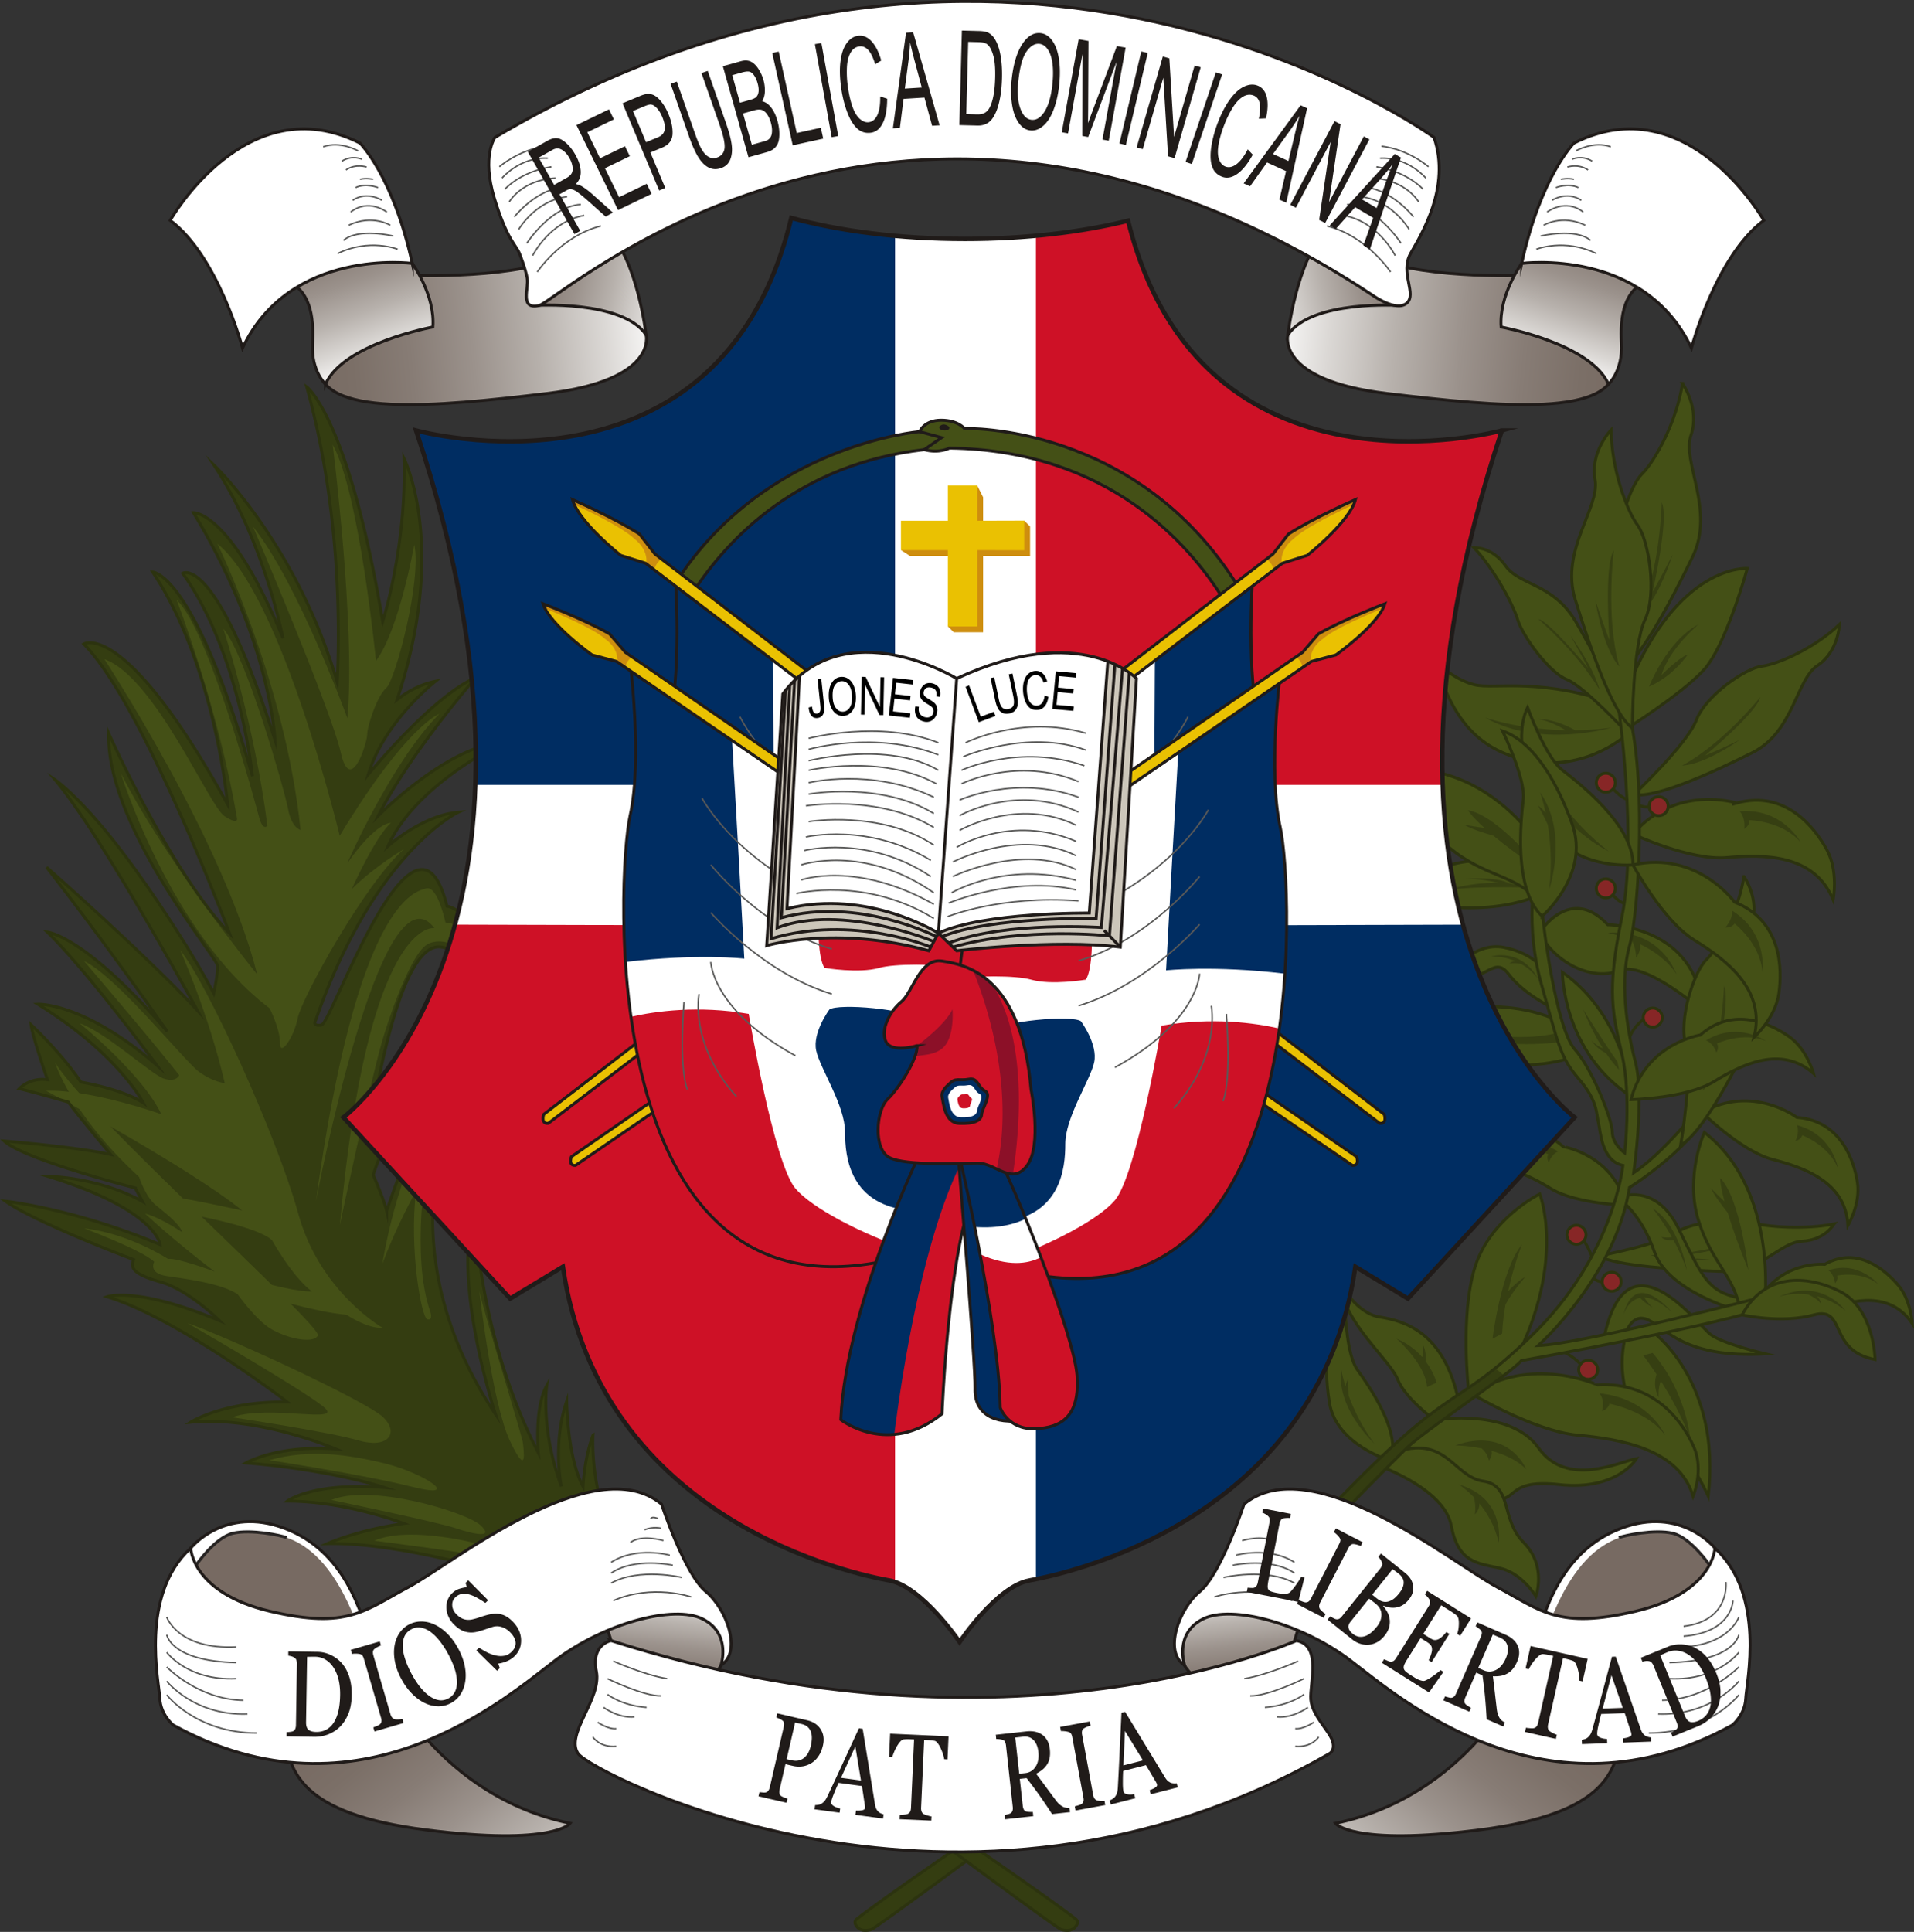
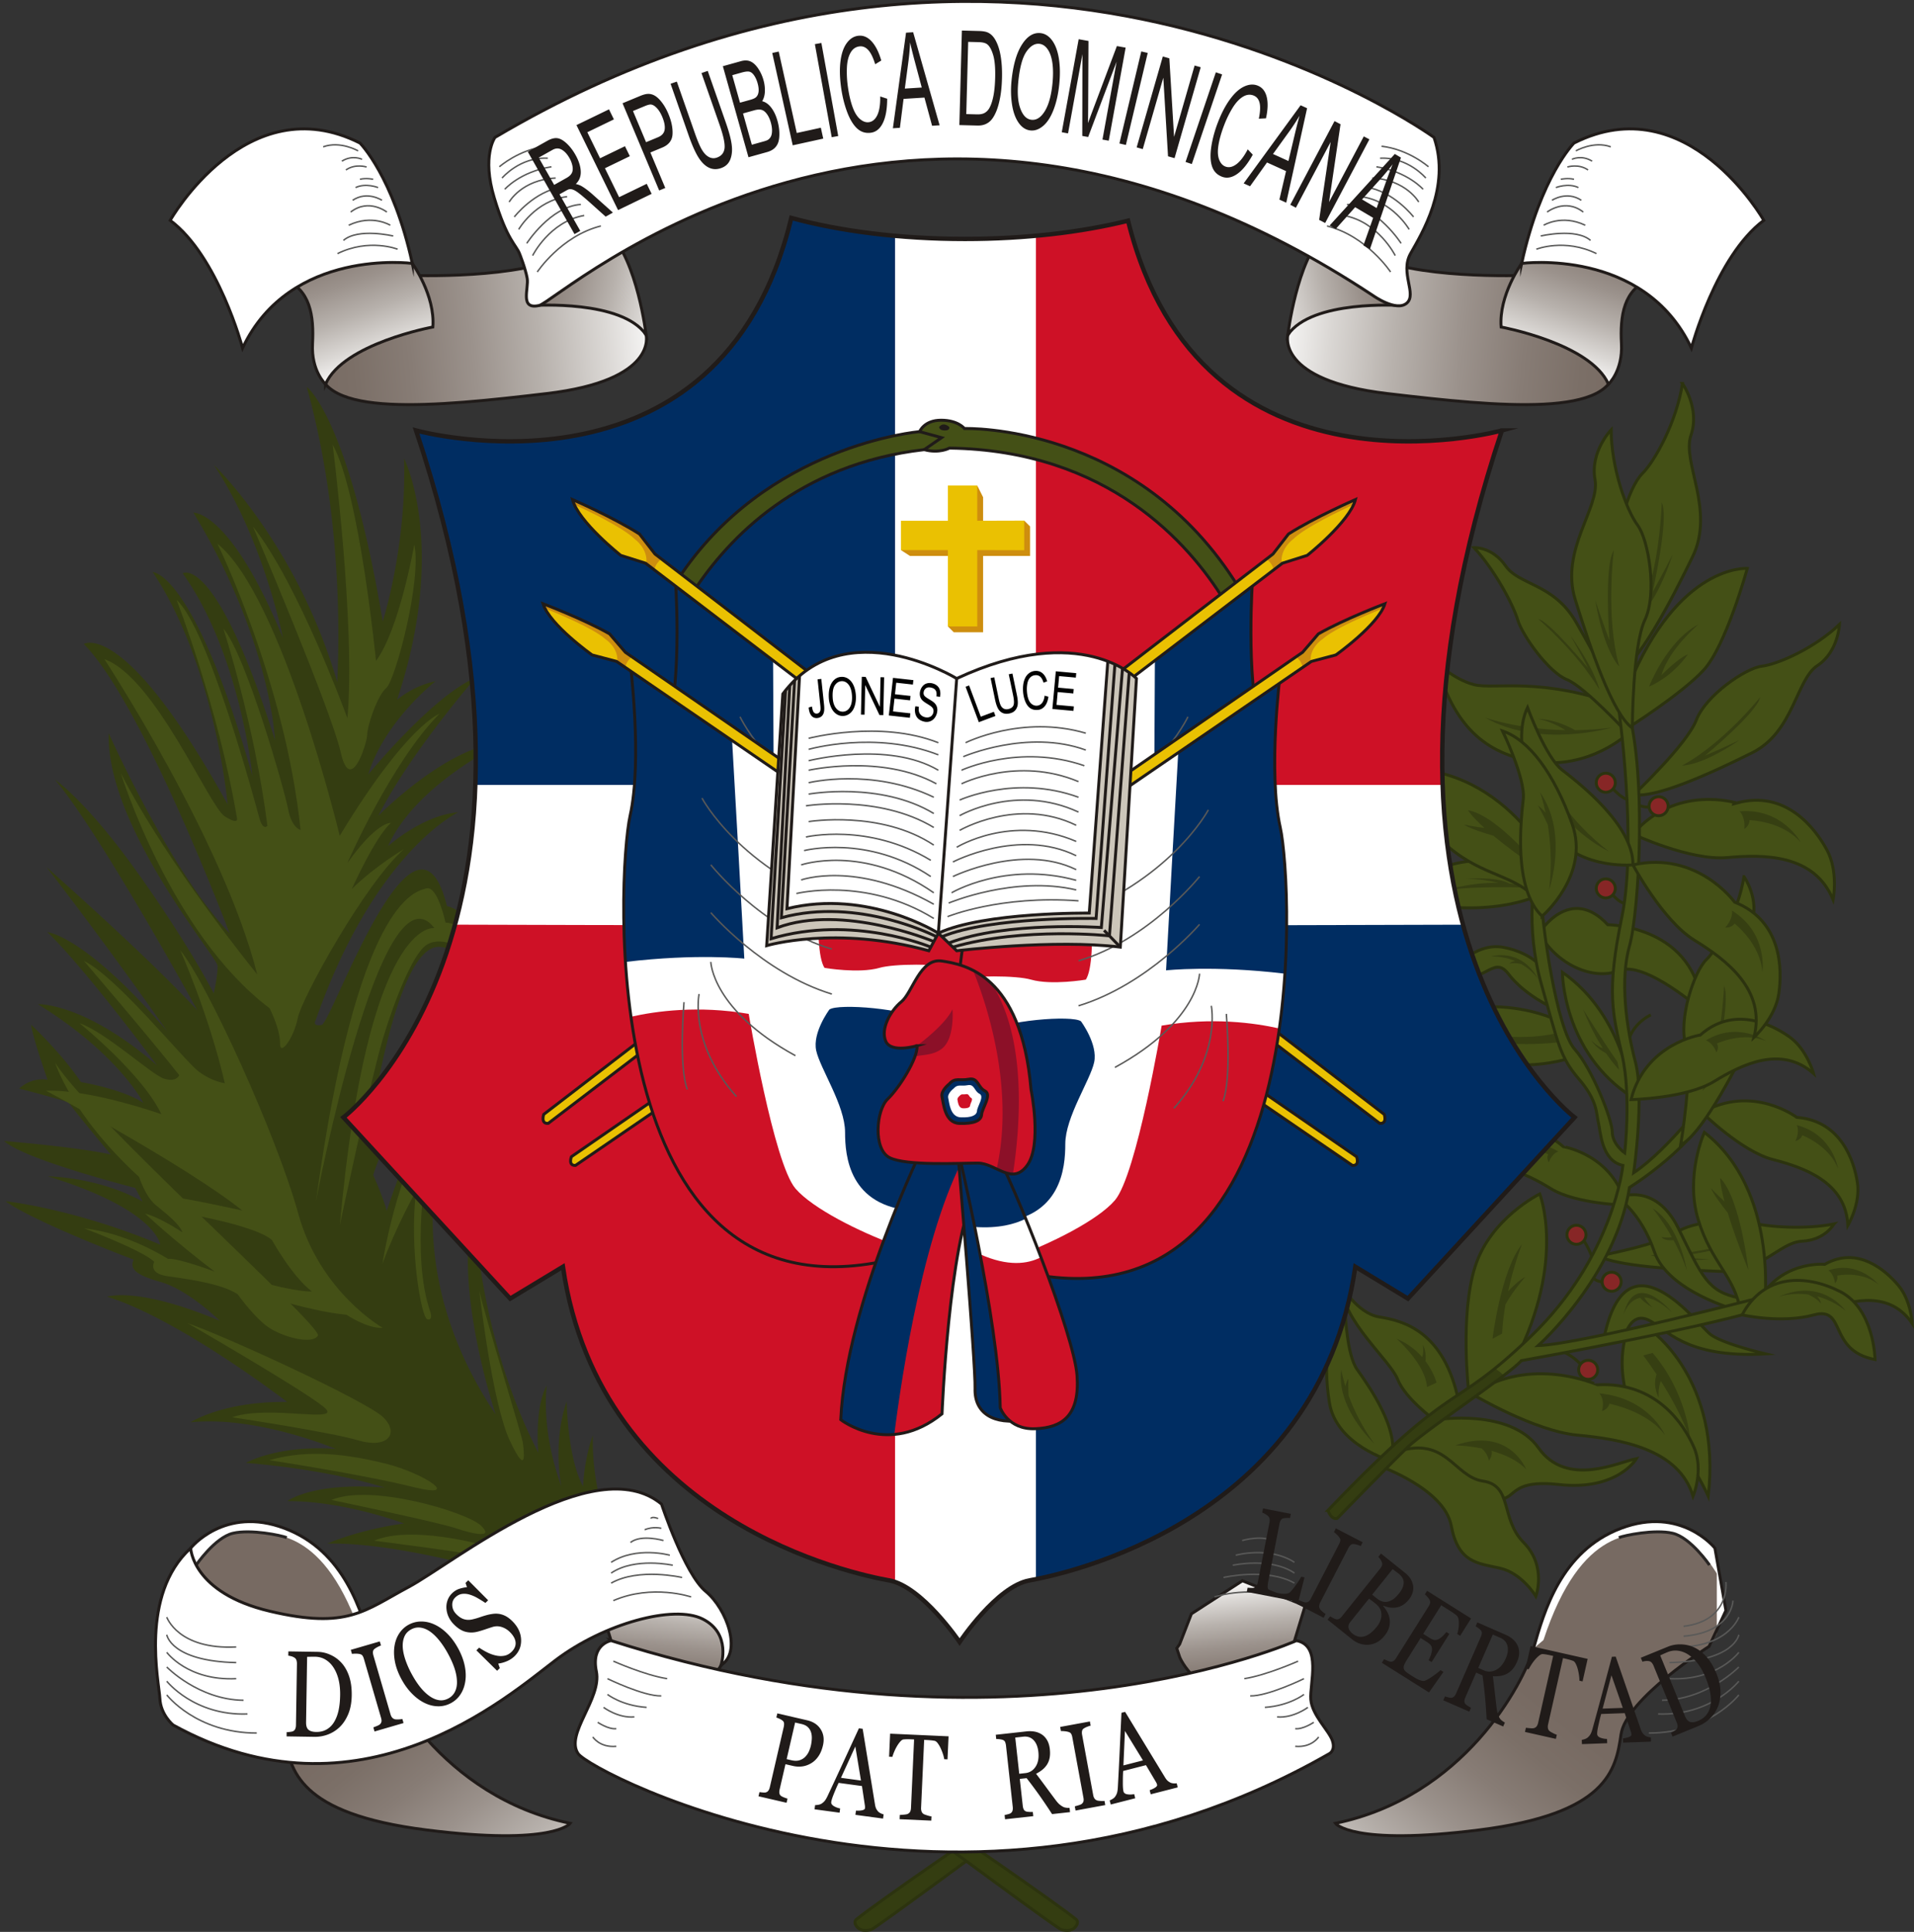
<svg xmlns="http://www.w3.org/2000/svg" width="600" height="605.493">
  <rect width="100%" height="100%" fill="#333333" stroke="none" />
  <g transform="matrix(1.84 0 0 1.84 -10.13 -7.91)">
    <path stroke-miterlimit="10" d="M268.125 156.594s-9.25 4.948-24.813.49c0 0 11.531-11.973 24.688-2.552l.344 1.531z" fill="#445016" stroke="#2c330f" stroke-width=".5" />
    <path d="M262.672 154.804c-2.334-1.282-7.328-.803-7.328-.803 2.146-.019 4.229.382 5.478.682-5.396-.11-10.165 1.567-10.165 1.567 3.781-1.188 15.563-.75 15.563-.75-1.163-.362-2.359-.575-3.548-.696z" fill="#363f12" />
    <path stroke-miterlimit="10" d="M269.952 175.923s-4.772-2.194-7.468-5.742c-2.695-3.549-4.245 2.626-9.929-.247 0 0 4.125-5.207 9.075-4.275 4.95.933 9.345 4.23 8.322 10.264z" fill="#445016" stroke="#2c330f" stroke-width=".5" />
    <path d="M263.657 168.003c-1.116-.471-2.476-.804-4.112-.79 0 0 5.128-1.602 8.064 3.935 0 0-.924-1.496-2.932-2.645-.583-.127-1.391-.235-2.042-.046.001 0 .363-.411 1.022-.454z" fill="#363f12" />
    <path stroke-miterlimit="10" d="M270.989 178.137s.511 4.176 2.323 6.301c0 0-15.313 5.508-26.188-6.527.001-.001 12.147-4.972 23.865.226z" fill="#445016" stroke="#2c330f" stroke-width=".5" />
    <path d="M270.875 180.25l.475 1.56s-12.85 1.692-19.35-2.559c0 0 10.499 3.005 18.875.999z" fill="#363f12" />
    <path stroke-miterlimit="10" d="M271.688 169.906s.035 13.626 11.822 21.222c0 0-1.01-13.629-11.822-21.222z" fill="#445016" stroke="#2c330f" stroke-width=".5" />
    <path d="M281.339 186.517l-.269-1.357c-2.38-3.379-5.847-8.925-5.847-8.925 1.104 2.784 2.303 4.979 3.346 6.62-1.021-.354-1.944-1.323-1.944-1.323.672 1.098 1.88 1.851 2.516 2.193 1.273 1.868 2.198 2.792 2.198 2.792z" fill="#363f12" />
    <path stroke-miterlimit="10" d="M282.401 124.813l.56 4.354s-6.628 6.333-16.128 4.833-14-7.417-16.75-17c0 0 3.009 3 6.546 3.917 3.537.917 11.508-1.542 25.772 3.896z" fill="#445016" stroke="#2c330f" stroke-width=".5" />
    <path d="M273.855 128.674c-3.504-1.996-6.323-1.924-6.323-1.924 2.002.384 3.801 1.373 4.681 1.917-8.29-.151-13.712-2.152-13.712-2.152 9.292 5.332 21.53 1.735 21.53 1.735-2.178.278-4.24.4-6.176.424z" fill="#363f12" />
    <path stroke-miterlimit="10" d="M278.792 232.125l3.584-.333s.958-4.066 3.958-2.658 6.124 6.575 19.979 5.783c0 0-7.113-1.665-9.313-3.25s-14.292-18.25-18.208.458z" fill="#445016" stroke="#2c330f" stroke-width=".5" />
    <path d="M285.653 225.306c1.187.04 2.72.693 4.681 2.507 0 0-6.208-7.646-8.25.438 0 0 .735-2.482 2.851-2.892.287.338.939.997 2.128 1.642 0-.001-.933-.829-1.41-1.695z" fill="#363f12" />
    <path stroke-miterlimit="10" d="M254.063 243.25l-4.126 2.938s-5-3.623-6.313-6.937c-1.313-3.314-9.328-9.817-9.695-16.19 0 0 2.697 4.939 6.571 5.564 3.874.625 11.127 2.25 13.563 14.625z" fill="#445016" stroke="#2c330f" stroke-width=".5" />
    <path d="M248.361 236.15c.081-.782.063-1.852-.444-2.774 0 0 .2 1.459-.132 2.07a11.638 11.638 0 0 0-4.348-3.112s4.875 4.217 5.188 8.223l1.625-.744s-.447-1.75-1.889-3.663z" fill="#363f12" />
    <path stroke-miterlimit="10" d="M242.188 252.188s5.125-5.375 8.125-6.063c0 0 12.504-1.996 17.314 4.814 4.81 6.81 13.748 2.373 16.686 1.811 0 0-3.209 5.521-13.229 4.417s-6.396 3.979-12.396 2z" fill="#445016" stroke="#2c330f" stroke-width=".5" />
    <path d="M265.517 254.563s-2.892-7.313-12.079-4.063c0 0 2.015.017 4.522.522.5.442.984 1.099 1.228 2.081 0 0 .638-.882.433-1.68 2.116.591 4.339 1.552 5.896 3.14z" fill="#363f12" />
    <path stroke-miterlimit="10" d="M240.501 254.001s11.063 3.857 12.25 10.166c1.187 6.309 4.417 6.383 8.25 7.233 3.833.85 6.167 4.806 6.167 4.806s1.916-5.125-2.084-9.165c-4-4.04-1.832-9.707-6.916-10.457-5.084-.75-6.327-8.167-15.372-4.75z" fill="#445016" stroke="#2c330f" stroke-width=".5" />
-     <path d="M254.063 257.167s1.16.723 2.544 2.162c.17.608.335 1.594.174 2.921 0 0 .792-.679.775-1.85 1.311 1.607 2.638 3.813 3.277 6.641.001 0 1.293-7.458-6.77-9.874z" fill="#363f12" />
    <path stroke-miterlimit="10" d="M317.961 212.781s-1.48 2.744-5.432 2.94c-3.951.197-6.842 5.417-14.279 5.126-7.437-.29-17.307-.941-20.438-2.596 0 0 10.674-2.043 13.294-4.001 2.62-1.959 10.144-2.444 12.762-1.699 2.617.745 9.139 1.218 14.093.23z" fill="#445016" stroke="#2c330f" stroke-width=".5" />
    <path d="M302.135 215.627s-8.015 2.589-15.429 2.456c0 0 2.823 1.181 10.156.732 0 0-4.522-.251-6.094-.417.001 0 10.144-1.374 11.367-2.771z" fill="#363f12" />
    <path stroke-miterlimit="10" d="M282.508 231.751l4.159-.917s12.164 8.332 9.874 28.333c0 0-4.29-9.75-8.957-11-4.667-1.25-6.902-10.249-5.076-16.416z" fill="#445016" stroke="#2c330f" stroke-width=".5" />
    <path d="M288.471 239.545c1.681 2.659 3.69 6.233 4.987 9.872 0 0-.541-7.834-6.396-14.667l-1.604.417s.968 1.254 2.275 3.237c-.738 2.108.35 3.929.35 3.929-.064-1.433.157-2.289.388-2.788z" fill="#363f12" />
    <path stroke-miterlimit="10" d="M301.813 225.375l-.438 2.074s-11.688-3.164-14-9.9c-2.312-6.736-6.25-9.236-6.25-9.236s6.313-2.938 10.344 5.25 4.969 10.75 10.344 11.812z" fill="#445016" stroke="#2c330f" stroke-width=".5" />
    <path d="M292.875 220.625s-1.25-7.688-5.813-10.5c0 0 1.585 1.908 3.26 4.887-.644.184-1.76 0-1.76 0 .466.565 1.42.582 2.052.521a33.907 33.907 0 0 1 2.261 5.092z" fill="#363f12" />
    <path stroke-miterlimit="10" d="M302.063 227.813l4.063-1.125s2.438-19.648-10.25-29.512c0 0-3.313 7.324-1.063 14.824s6.312 9.688 7.25 15.813z" fill="#445016" stroke="#2c330f" stroke-width=".5" />
    <path d="M303.375 220.625s-1.375-12.25-4.813-15.688c0 0-.032 1.063.745 4.014-1.093-.968-2.308-2.264-2.308-2.264.47 1.115 1.96 3.068 2.857 4.194.712 2.354 1.806 5.516 3.519 9.744z" fill="#363f12" />
    <path stroke-miterlimit="10" d="M267.788 157.919l3.562-3.406s-7.5-18.388-25.416-19.274c0 0 .35 8.296 6.446 13.407 6.099 5.112 11.343 4.56 15.408 9.273z" fill="#445016" stroke="#2c330f" stroke-width=".5" />
    <path d="M268.473 152.941s-7.621-9.728-12.864-10.627c0 0 .508.935 2.797 3.011-1.603-.178-3.497-.566-3.497-.566 1.044.68 3.552 1.468 5.037 1.899 1.918 1.601 4.636 3.669 8.527 6.283z" fill="#363f12" />
    <path stroke-miterlimit="10" d="M295.496 193.796s6.702 6.628 12.035 8.007c5.334 1.377 12.463 3.86 12.795 11.237 0 0 2.187-3.691 1.622-7.32-.566-3.628-2.753-10.523-10.331-11.095 0 0-7.558-5.733-16.121-.829z" fill="#445016" stroke="#2c330f" stroke-width=".5" />
    <path d="M311.613 195.939s.585.964-.213 2.712c0 0 .87-.155 1.163-.979 0 0 4.601 1.756 6.094 5.715 0 0-.832-5.814-7.044-7.448z" fill="#363f12" />
    <path stroke-miterlimit="10" d="M267.77 163.188s5.189-8.322 11.647-1.38c0 0 15.245.128 16.102 14.66 0 0-9.769-8.655-14.206-6.843-4.437 1.812-10.836-1.187-13.543-6.437z" fill="#445016" stroke="#2c330f" stroke-width=".5" />
-     <path d="M291.125 170.25s-2.604-7.75-11.708-7.063c0 0 1.84.371 4.141 1.324.29.611.659 1.629.692 2.926 0 0 .961-1.273.641-2.331 2.264 1.103 4.712 2.755 6.234 5.144z" fill="#363f12" />
    <path stroke-miterlimit="10" d="M242.414 253.104s-9.271-2.637-10.421-9.9c-1.15-7.266-.187-12.703 2.708-15.192 0 0 .265 7.089 2.02 9.558 1.754 2.466 7.614 10.61 5.693 15.534z" fill="#445016" stroke="#2c330f" stroke-width=".5" />
    <path d="M235.262 242.004c-.087-1.611-.039-2.874-.039-2.874-.256.408-.403.89-.494 1.311-.544-1.761-.71-2.866-.71-2.866-.922 6.603 5.606 12.592 5.606 12.592a33.957 33.957 0 0 1-4.363-8.163z" fill="#363f12" />
    <path stroke-miterlimit="10" d="M282.777 128.323s9.16-5.76 12.973-9.885c3.813-4.125 7.438-17.313 7.438-17.313s-11.703-.875-20.227 20c0 0-1.156 3.958-.184 7.198z" fill="#445016" stroke="#2c330f" stroke-width=".5" />
    <path d="M286.458 121.25s2.979-7.761 8.417-10.599c0 0-5 4.16-6.313 8.661 0 0 2.688-2.803 4.5-3.557.001-.001-2.333 3.62-6.604 5.495z" fill="#363f12" />
    <path stroke-miterlimit="10" d="M255.751 241.632s-1.584-13.382 1.083-21.632c2.667-8.25 11-12.333 11-12.333s4.501 11.335-4.166 28.334z" fill="#445016" stroke="#2c330f" stroke-width=".5" />
    <path d="M265.375 221.792c-1.123.612-2.239 1.707-2.938 2.466 1.003-4.559 2.355-8.007 2.355-8.007-3.625 4.542-5 16.083-5 16.083l1.625-.875c.083-1.685.3-3.367.581-4.973 1.212-2.249 3.377-4.694 3.377-4.694z" fill="#363f12" />
    <path stroke-miterlimit="10" d="M256.353 241.782s10.533 6.276 17.868 6.966c7.338.689 17.314 2.319 19.731 10.419 0 0 1.864-4.421.15-8.342-1.713-3.921-6.424-11.199-16.475-10.646.001.001-11.412-5.154-21.274 1.603z" fill="#445016" stroke="#2c330f" stroke-width=".5" />
    <path d="M277.977 241.632s1.024.974.452 3.03c0 0 1.093-.307 1.255-1.263 0 0 6.479 1.221 9.493 5.36 0 .001-2.649-6.291-11.2-7.127z" fill="#363f12" />
    <path stroke-miterlimit="10" d="M282.508 209.586s-8.502-.198-12.747-2.803c-4.244-2.606-10.333-5.686-15.316-1.269 0 0 1.015-3.742 3.718-5.653 2.704-1.91 8.542-4.818 13.675-.245-.001 0 8.462 1.318 10.67 9.97z" fill="#445016" stroke="#2c330f" stroke-width=".5" />
    <path d="M270.989 200.443s-.992.225-1.622 1.842c0 0-.445-.663-.097-1.372 0 0-4.028-1.891-7.529-.376 0 0 4.285-3.109 9.248-.094z" fill="#363f12" />
    <path stroke-miterlimit="10" d="M275.583 237.626s-1.699-2.497-4.5-3.333" fill="none" stroke="#2c330f" stroke-width=".5" />
    <circle stroke-miterlimit="10" cx="276.083" cy="237.626" r="1.625" fill="#872626" stroke="#2c330f" stroke-width=".5" />
    <path stroke-miterlimit="10" d="M287.542 141.626s-2.125.583-3.292-.542M279.417 137.626s2.236 2.956 3.791 2.916" fill="none" stroke="#2c330f" stroke-width=".5" />
    <circle stroke-miterlimit="10" cx="279.083" cy="137.626" r="1.625" fill="#872626" stroke="#2c330f" stroke-width=".5" />
    <path stroke-miterlimit="10" d="M279.625 155.917s1.568 2.348 3.083 2.333" fill="none" stroke="#2c330f" stroke-width=".5" />
    <circle stroke-miterlimit="10" cx="279.083" cy="155.626" r="1.625" fill="#872626" stroke="#2c330f" stroke-width=".5" />
    <path stroke-miterlimit="10" d="M286.75 177.167s-4.042 1.792-4.042 6.167" fill="none" stroke="#2c330f" stroke-width=".5" />
-     <circle stroke-miterlimit="10" cx="287.083" cy="177.626" r="1.625" fill="#872626" stroke="#2c330f" stroke-width=".5" />
    <path stroke-miterlimit="10" d="M274.833 214.834s1.874 2.584 2.208 4.792M279.583 222.626s-2.583.416-2.875-1.292" fill="none" stroke="#2c330f" stroke-width=".5" />
    <circle stroke-miterlimit="10" cx="280.083" cy="222.626" r="1.625" fill="#872626" stroke="#2c330f" stroke-width=".5" />
    <circle stroke-miterlimit="10" cx="274.083" cy="214.626" r="1.625" fill="#872626" stroke="#2c330f" stroke-width=".5" />
    <g>
      <path stroke-miterlimit="10" d="M292.143 69.623s3.022 4.25 1.446 8.816c-1.576 4.566 4.14 12.737.278 20.699-3.86 7.963-9.342 18.279-13.041 20.173 0 0 2.212-13.771.784-18.539-1.428-4.768 1.422-13.565 3.65-15.756 2.228-2.191 5.909-8.966 6.883-15.393z" fill="#445016" stroke="#2c330f" stroke-width=".5" />
      <path d="M288.614 89.864s-.233 11.345-3.87 19.432c0 0 2.915-2.003 5.728-10.554 0 0-2.448 4.771-3.406 6.354-.001 0 2.87-12.545 1.548-15.232z" fill="#363f12" />
    </g>
    <g>
      <path stroke-miterlimit="10" d="M256.629 97.587s3.075-.21 5.384 3.104c2.31 3.314 8.203 2.981 11.999 9.577 3.798 6.597 8.619 15.496 8.949 19.107 0 0-7.489-8.132-10.534-9.337-3.045-1.205-7.532-7.455-8.337-10.125-.805-2.67-3.955-8.574-7.461-12.326z" fill="#445016" stroke="#2c330f" stroke-width=".5" />
      <path d="M267.578 109.743s6.497 5.532 10.413 12.023c0 0-.555-3.086-4.908-9.192 0 0 2.248 4.052 2.964 5.503 0 0-6.647-8.035-8.469-8.334z" fill="#363f12" />
    </g>
    <g>
      <path stroke-miterlimit="10" d="M318.892 110.651s-.186 4.672-3.782 7.041c-3.596 2.369-4.021 11.3-11.075 14.819-7.055 3.521-16.532 7.817-20.169 7.127 0 0 9.057-8.542 10.647-12.705 1.591-4.163 8.389-8.83 11.15-9.157 2.762-.329 9.043-3.107 13.229-7.125z" fill="#445016" stroke="#2c330f" stroke-width=".5" />
      <path d="M305.385 123.053s-6.342 7.91-13.307 11.642c0 0 3.144.182 9.78-4.331 0 0-4.322 2.035-5.858 2.63 0 .001 8.853-7.311 9.385-9.941z" fill="#363f12" />
    </g>
    <g>
      <path stroke-miterlimit="10" d="M283.708 146.375s9.755 4.563 16.023 4c6.268-.563 14.894-.625 18.081 7.188 0 0 .938-4.813-1.063-8.5-2.001-3.687-7-10.271-15.375-7.979.001-.001-10.333-3.271-17.666 5.291z" fill="#445016" stroke="#2c330f" stroke-width=".5" />
      <path d="M301.875 142.5s1 .813.813 3c0 0 .875-.5.875-1.5 0 0 5.625.125 8.75 3.813 0 0-3.125-5.938-10.438-5.313z" fill="#363f12" />
    </g>
    <circle stroke-miterlimit="10" cx="288.083" cy="141.626" r="1.625" fill="#872626" stroke="#2c330f" stroke-width=".5" />
    <g>
      <path d="M231.75 261.563s.5 1.625 1.563 1.375c0 0 8.938-9.188 12-12.125 3.062-2.937 17.563-12.563 19.375-14.75 0 0 34.707-6.188 42.979-9.438l-.291-1.813s-32.375 8.438-39.813 8.688c0 0 13.174-11.75 15.556-26.938 0 0 11.694-7.188 14.819-15.375l-.813-.938s-7.203 9.75-13.289 13.813c0 0 1.852-12.938.289-18.875-1.563-5.937-2.639-14-1.007-19.75s3.133-30.32-.681-41.875l-1.188 1.125s3.25 23 .563 35.875c-2.687 12.875-1.5 16.563.063 23.5 1.563 6.937.426 16.625.426 16.625s-2.113-1.5-2.113-3.563-3.395-10.75-6.416-14.125c-3.021-3.375-5.646-21-5.896-28.563l-.785-1.188s-1.84 8.625 1.035 18.75 3.12 12.308 6.375 16.096c3.255 3.788 2.938 5.881 3.313 7.361.375 1.48.485 6.558 4.188 7.361 0 0-1.577 15.512-15.625 29.057-14.048 13.545-12.439 6.502-34.627 29.69z" fill="#445016" />
      <path d="M245.313 250.813c2.359-2.263 11.499-8.49 16.404-12.233a16.118 16.118 0 0 0-1.501-1.206c-8.051 6.497-10.174 5.073-28.466 24.189 0 0 .5 1.625 1.563 1.375 0 0 8.937-9.188 12-12.125z" fill="#343d11" />
      <path stroke-miterlimit="10" d="M231.75 261.563s.5 1.625 1.563 1.375c0 0 8.938-9.188 12-12.125 3.062-2.937 17.563-12.563 19.375-14.75 0 0 34.707-6.188 42.979-9.438l-.291-1.813s-32.375 8.438-39.813 8.688c0 0 13.174-11.75 15.556-26.938 0 0 11.694-7.188 14.819-15.375l-.813-.938s-7.203 9.75-13.289 13.813c0 0 1.852-12.938.289-18.875-1.563-5.937-2.639-14-1.007-19.75s3.133-30.32-.681-41.875l-1.188 1.125s3.25 23 .563 35.875c-2.687 12.875-1.5 16.563.063 23.5 1.563 6.937.426 16.625.426 16.625s-2.113-1.5-2.113-3.563-3.395-10.75-6.416-14.125c-3.021-3.375-5.646-21-5.896-28.563l-.785-1.188s-1.84 8.625 1.035 18.75 3.12 12.308 6.375 16.096c3.255 3.788 2.938 5.881 3.313 7.361.375 1.48.485 6.558 4.188 7.361 0 0-1.577 15.512-15.625 29.057-14.048 13.545-12.439 6.502-34.627 29.69z" fill="none" stroke="#2c330f" stroke-width=".5" />
    </g>
    <g>
      <path stroke-miterlimit="10" d="M280 77.5s-3.625 3.75-2.75 8.5-6 11.974-3.375 20.424 6.356 19.471 9.731 21.898c0 0 .019-13.948 2.144-18.448s.625-13.625-1.25-16.125S280 84 280 77.5z" fill="#445016" stroke="#2c330f" stroke-width=".5" />
      <path d="M280.458 98.042s-1.468 11.252.917 19.792c0 0-2.583-2.417-4.083-11.292 0 0 1.707 5.084 2.416 6.792 0-.001-.959-12.834.75-15.292z" fill="#363f12" />
    </g>
    <g>
      <path stroke-miterlimit="10" d="M302.626 153.61s2.745 3.88 1.262 8.084c-1.484 4.204 3.706 11.664.095 19.006-3.609 7.342-8.729 16.857-12.143 18.625 0 0 2.14-12.663.864-17.029-1.275-4.367 1.412-12.468 3.478-14.497 2.064-2.029 5.5-8.279 6.444-14.189z" fill="#445016" stroke="#2c330f" stroke-width=".5" />
      <path d="M299.227 172.225s-.303 10.419-3.708 17.874c0 0 2.694-1.862 5.346-9.736 0 0-2.287 4.4-3.18 5.86 0 0 2.735-11.542 1.542-13.998z" fill="#363f12" />
    </g>
    <g>
      <path stroke-miterlimit="10" d="M283.38 191.602s9.424-.205 14.124-3.077c4.699-2.874 11.442-6.268 16.974-1.375 0 0-1.131-4.139-4.131-6.257-3-2.117-9.476-5.343-15.157-.296-.001 0-9.377 1.442-11.81 11.005z" fill="#445016" stroke="#2c330f" stroke-width=".5" />
      <path d="M296.131 181.514s1.1.25 1.801 2.039c0 0 .493-.732.105-1.517 0 0 4.461-2.084 8.344-.402 0 0-4.755-3.446-10.25-.12z" fill="#363f12" />
    </g>
    <g>
      <path stroke-miterlimit="10" d="M304.624 226.826s7.883 1.902 12.299.392c4.417-1.514 10.625-3.036 14.374 2.533 0 0-.217-3.927-2.345-6.473-2.127-2.544-6.953-6.842-12.568-3.615 0 0-8.06-.794-11.76 7.163z" fill="#445016" stroke="#2c330f" stroke-width=".5" />
      <path d="M317.008 220.686s.871.466 1.142 2.21c0 0 .539-.541.354-1.323 0 0 4.079-.865 7.018 1.488-.001 0-3.356-4.114-8.514-2.375z" fill="#363f12" />
    </g>
    <g>
      <path stroke-miterlimit="10" d="M283.709 151.622s5.079 9.497 10.436 12.8c5.356 3.305 12.301 8.421 10.174 16.586 0 0 3.633-3.292 4.24-7.443.607-4.15.546-12.416-7.533-15.598-.001-.001-6.316-8.81-17.317-6.345z" fill="#445016" stroke="#2c330f" stroke-width=".5" />
      <path d="M300.578 159.4s.313 1.25-1.146 2.889c0 0 1 .123 1.599-.677 0 0 4.43 3.47 4.724 8.294-.001 0 1.053-6.627-5.177-10.506z" fill="#363f12" />
    </g>
    <path stroke-miterlimit="10" d="M302.309 228.271s6.649 1.52 12.233 0c5.584-1.52 2.292 6.064 10.417 7.605 0 0-.124-8.626-5.958-11.584-5.834-2.958-12.968-3.043-16.692 3.979z" fill="#445016" stroke="#2c330f" stroke-width=".5" />
    <path d="M315.059 225.101c1.522.398 3.186 1.132 4.859 2.442 0 0-4.012-5.709-11.417-2.334 0 0 2.136-.81 5.111-.401.701.33 1.617.858 2.139 1.568 0 0-.048-.71-.692-1.275z" fill="#363f12" />
    <g>
      <path stroke-miterlimit="10" d="M283.709 151.622s-10.771 1.003-14.834-7.247c-4.063-8.25-5.188-15.25-3.125-19.563 0 0 3.063 8.438 5.875 10.625 2.812 2.187 12.167 9.371 12.084 16.185z" fill="#445016" stroke="#2c330f" stroke-width=".5" />
      <path d="M271.836 141.452c-.724-1.906-1.17-3.452-1.17-3.452-.107.608-.074 1.256-.004 1.805-1.264-1.878-1.871-3.138-1.871-3.138 1.626 8.387 10.834 12.667 10.834 12.667-3.458-2.632-6.021-5.523-7.789-7.882z" fill="#363f12" />
    </g>
    <g>
      <path stroke-miterlimit="10" d="M268.23 160.363s8.219-7.034 5.125-15.694c-3.094-8.66-7.336-14.341-11.867-15.862 0 0 3.925 8.072 3.537 11.614-.388 3.542-1.744 15.258 3.205 19.942z" fill="#445016" stroke="#2c330f" stroke-width=".5" />
      <path d="M269.195 144.76c-.864-1.846-1.663-3.243-1.663-3.243.512.346.953.821 1.298 1.253-.468-2.215-.949-3.528-.949-3.528 4.888 7.006 1.55 16.596 1.55 16.596.518-4.314.227-8.167-.236-11.078z" fill="#363f12" />
    </g>
  </g>
  <path d="M185.875 449.844c-2.798 7.43-3.1 16.031-3.1 16.031-4.96-9.177-5.13-26.7-5.13-26.7-4.545 13.407-1.665 26.702-1.665 26.702-6.639-18.276-4.569-31.642-4.569-31.642-3.974 7.053-2.653 21.125-2.653 21.125-19.596-38.29-19.958-77.156-19.958-77.156-7.366 23.648 6.589 65.124 6.589 65.124-37.295-55.584-10.917-104.974-7.813-101.095 3.104 3.875.451 25.001.451 25.001s7.286-24.462 5.113-33.027c-2.173-8.565-11.584 1.707-11.584 1.707s4.637-13.993-4.552-13.14c-9.19.853-21.224 32.053-21.224 32.053 2.465-15.923 10.167-59.024 22.162-58.058 11.995.968 14.727 28.52 14.727 28.52 2.838-39.599-12.547-41.27-12.547-41.27-9.882-39.868-36.142 36.686-39.312 37.223-3.17.538-1.815-1.573-1.815-1.573 18.477-52.872 44.658-65.09 44.658-65.09-11.262.949-22.02 10.62-22.02 10.62 8.8-19.613 36.107-32.469 36.107-32.469-17.189.677-39.165 22.969-39.165 22.969 10.068-19.828 30.587-43.341 30.587-43.341-13.663 5.824-33.73 30.407-33.73 30.407 5.062-16.747 21.1-29.257 21.1-29.257-4.682.971-8.686 3.137-12.047 5.783 16.051-48.183 2.173-75.614 2.173-75.614.86 27.677-6.676 51.096-6.676 51.096-10.745-64.128-23.818-73.5-23.818-73.5 10.35 37.233 10.436 73.806 9.553 92.467-12.742-43.319-38.658-68.011-38.658-68.011 15.69 23.634 21.649 54.277 21.649 54.277-16.444-40.034-28.078-39.34-28.078-39.34 24.271 39.984 25.592 71.348 25.592 71.348-18.674-58.864-28.946-52.338-28.946-52.338 18.092 25.398 21.857 63.557 21.857 63.557-18.286-64.035-31.267-63.941-31.267-63.941 19.555 29.231 23.506 72.85 23.506 72.85-32.32-58.467-45.11-50.303-45.11-50.303 18.522 18.624 45.72 90.678 45.72 90.678-18.887-19.819-37.907-62.712-37.907-62.712-.82 29.239 34.007 70.178 34.138 72.877.13 2.702-1.206 8.672-1.206 8.672-6.872-13.218-21.516-35.622-32.455-49.171-10.939-13.55-17.338-17.844-17.338-17.844 14.521 17.227 44.678 72.359 44.678 72.359-16.129-17.466-47.285-44.894-47.285-44.894 19.732 25.438 37.833 51.44 37.833 51.44-25.896-30.168-37.587-31.092-37.587-31.092 12.177 11.754 34.39 41.78 34.39 41.78-22.96-19.882-37.372-19.196-37.372-19.196 25.183 15.485 33.084 30.932 33.084 30.932-6.727-4.412-19.575-6.514-19.575-6.514-6.368-9.387-15.636-17.995-15.636-17.995.513 3.997 5.15 17.25 5.15 17.25-5.533-.817-8.874 2.812-8.874 2.812 4.08.903 15.407 4.186 15.407 4.186 2.617 3.705 13.304 16.445 13.304 16.445-10.645-2.379-33.41-4.233-33.41-4.233 6.296 5.856 41.053 14.695 41.053 14.695a401.108 401.108 0 0 0 2.322 4.282c-13.923-7.789-29.651-7.9-29.651-7.9 34.09 10.465 35.178 21.385 35.178 21.385-27.06-11.34-48.527-13.608-48.527-13.608 9.455 6.727 40.183 18.306 40.183 18.306-.869 2.285-.786 4.408 8.289 6.955 9.075 2.548 18.692 12.215 18.692 12.215-26-10.881-35.267-7.525-35.267-7.525 22.408 6.832 56.44 32.974 56.44 32.974-20.131-.26-30.32 6.38-30.32 6.38 20.916-2.139 45.536 8.336 45.536 8.336-18.322-1.299-28.157 4.387-28.157 4.387 27.037 2.186 43.57 7.746 43.57 7.746-22.666-1.842-30.603 4.225-30.603 4.225 18.118-.039 36.58 7.015 36.58 7.015-14.409 1.993-24.03 6.304-24.03 6.304 30.558-.612 81.551 17.68 81.551 17.68l22.686-2.277c-23.037-16.073-20.97-49.35-20.97-49.35zm-64.658-70.286c-.861-3.746-4.223-11.28-4.223-11.28 3.284-10.575 14.26-32.28 18.221-37.928 3.962-5.647 4.094 9.454 4.094 9.454-7.803 8.25-18.092 39.754-18.092 39.754z" fill="#343d11" />
  <path d="M117.294 482.877s30.807 3.882 39.38 5.82c8.575 1.937-2.98-3.927-7.112-4.94-4.13-1.009-22.329-5.178-32.268-.88zM103.893 470.111s33.387 6.959 39.116 8.896c5.732 1.941 12.067 3.15 7.644-.958-4.424-4.11-34.38-13.169-46.76-7.938zM150.266 404.632s3.991 35.178 9.601 47c5.61 11.822 4.287 2.911 4.078.736-.206-2.175-11.695-38.998-13.679-47.736zM84.426 457.643s29.06 4.427 44.997 8.392c15.938 3.966 3.496-4.31-8.394-7.273-11.892-2.962-24.255-4.655-36.603-1.119zM72.785 444.202s30.444 4.56 39.565 7.246c9.12 2.688 12.883-2.118 7.897-7.146-4.984-5.023-49.179-25.364-61.422-29.587 0 0 35.339 20.372 42.509 26.124 7.172 5.75-17.07-.762-28.55 3.363zM133.916 364.01s-5.257 29.521 1.04 47.343c0 0 .82 2.67-1.016 2.13-1.836-.542-5.689-21.755-3.518-40.204 0 0-6.449 11.516-10.536 22.841 0 0 4.31-28.856 16.097-46.42 11.786-17.563 14.933-16.27 16.175-12.224 1.242 4.046-1.213 14.032-1.213 14.032s.685-10.624-2.515-11.231c-3.2-.602-13.539 16.768-14.514 23.734zM26.38 384.985s18.286 6.859 21.977 10.486c0 0-2.064 3.584 3.975 4.476 6.035.893 16.942 2.236 22.171 5.69 0 0 5.633 7.937 10.271 10.769 4.639 2.83 13.217 5.038 14.891 2.2 1.674-2.837-72.403-69.017-82.394-85.577 0 0 4.9 16.208 26.35 35.867 0 0 1.934 6.12 5.222 8.815 3.288 2.7 7.338 5.78 8.352 8.543 0 0-6.954-4.714-11.714-5.886 0 0 8.985 8.434 21.817 18.173 0 0-11.735-4.414-14.617-3.968.002-.002-12.403-8.07-26.3-9.588z" fill="#445016" />
  <path d="M14.461 341.867s43.731 23.321 61.498 37.526c0 0-18.117-3.969-21.784-4.208l4.431 5.279s21.169 3.53 26.628 8.158c0 0 6.265 11.384 12.529 16.131 0 0-4.093.499-18.98-3.713l5.625 5.559s13.016 4.333 24.26 5.494c0 0 6.425 4.368 11.307 4.085 0 0-19.68-11.154-26.466-35.784-6.788-24.634-28.706-72.512-37.026-82.591 0 0 8.833 19.603 13.99 41.68 0 0-3.718-.345-8.152-3.617-4.434-3.267-25.655-29.732-36.003-34.681 0 0 20.751 24.182 29.863 35.784 0 0-.767 2.3-4.701 1.115-3.934-1.185-18.026-14.37-26.534-17.396 0 0 19.753 15.99 25.634 28.524 0 .002-22.24-7.91-36.119-7.345zM37.893 242.368s15.495 50.149 46.642 73.654c0 0 3.312 6.523 3.248 10.935-.067 4.414 4.39-1.762 5.534-7.829 1.145-6.064 21.138-42.34 33.315-52.99 0 0-8.821 5.132-16.337 12.466 0 0 7.245-16.223 12.263-20.71 0 0-4.456-.458-13.691 12.657 0 0 13.735-31.552 28.862-46.813 0 0-10.22 3.518-31.236 38.218 0 0-18.019-75.056-38.315-91.53 0 0 21.266 43.356 26.04 89.714 0 0-2.787-.612-3.915-6.61-1.13-5.999-13.275-48.425-20.276-56.488 0 0 9.763 29.999 13.8 61.764 0 0-1.412 1.802-2.584-2.594-1.172-4.396-15.936-59.264-25.875-68.175 0 0 12.959 33.287 18.883 68.147 0 0 1.012 2.764-3.854-.37-4.867-3.131-21.852-43.647-37.665-49.202 0 0 37.313 56.792 47.897 98.775-.006.002-28.209-34.529-42.736-63.019z" fill="#445016" />
  <path d="M99.05 376.484s20.35-107.36 37.131-85.605c0 0-20.832-3.715-29.634 93.035 0 0 9.934-46.881 13.661-58.997 3.73-12.118 9.048-25.206 13.048-28.437 3.998-3.23 12.265-.996 15.97 7.187 0 0 .328-13.734-9.584-14.534 0 0-2.427-11.574-5.961-10.689-3.533.884-21.721 4.028-34.63 98.04zM79.302 165.034s24.472 57.308 27.524 70.83c3.053 13.522 8.286-3 8.28-5.614-.005-2.615 3.124-12.206 5.965-14.604 2.841-2.396 11.193-33.738 8.812-44.949 0 0-4.773 26.844-12.02 36.432 0 0-5.197-52.852-13.59-67.767 0 0 7.264 56.777 4.63 85.747-.001.002-15.304-42.077-29.6-60.075z" fill="#445016" />
-   <path stroke-miterlimit="10" d="M185.875 449.844c-2.798 7.43-3.1 16.031-3.1 16.031-4.96-9.177-5.13-26.7-5.13-26.7-4.545 13.407-1.665 26.702-1.665 26.702-6.639-18.276-4.569-31.642-4.569-31.642-3.974 7.053-2.653 21.125-2.653 21.125-19.596-38.29-19.958-77.156-19.958-77.156-7.366 23.648 6.589 65.124 6.589 65.124-37.295-55.584-10.917-104.974-7.813-101.095 3.104 3.875.451 25.001.451 25.001s7.286-24.462 5.113-33.027c-2.173-8.565-11.584 1.707-11.584 1.707s4.637-13.993-4.552-13.14c-9.19.853-21.224 32.053-21.224 32.053 2.465-15.923 10.167-59.024 22.162-58.058 11.995.968 14.727 28.52 14.727 28.52 2.838-39.599-12.547-41.27-12.547-41.27-9.882-39.868-36.142 36.686-39.312 37.223-3.17.538-1.815-1.573-1.815-1.573 18.477-52.872 44.658-65.09 44.658-65.09-11.262.949-22.02 10.62-22.02 10.62 8.8-19.613 36.107-32.469 36.107-32.469-17.189.677-39.165 22.969-39.165 22.969 10.068-19.828 30.587-43.341 30.587-43.341-13.663 5.824-33.73 30.407-33.73 30.407 5.062-16.747 21.1-29.257 21.1-29.257-4.682.971-8.686 3.137-12.047 5.783 16.051-48.183 2.173-75.614 2.173-75.614.86 27.677-6.676 51.096-6.676 51.096-10.745-64.128-23.818-73.5-23.818-73.5 10.35 37.233 10.436 73.806 9.553 92.467-12.742-43.319-38.658-68.011-38.658-68.011 15.69 23.634 21.649 54.277 21.649 54.277-16.444-40.034-28.078-39.34-28.078-39.34 24.271 39.984 25.592 71.348 25.592 71.348-18.674-58.864-28.946-52.338-28.946-52.338 18.092 25.398 21.857 63.557 21.857 63.557-18.286-64.035-31.267-63.941-31.267-63.941 19.555 29.231 23.506 72.85 23.506 72.85-32.32-58.467-45.11-50.303-45.11-50.303 18.522 18.624 45.72 90.678 45.72 90.678-18.887-19.819-37.907-62.712-37.907-62.712-.82 29.239 34.007 70.178 34.138 72.877.13 2.702-1.206 8.672-1.206 8.672-6.872-13.218-21.516-35.622-32.455-49.171-10.939-13.55-17.338-17.844-17.338-17.844 14.521 17.227 44.678 72.359 44.678 72.359-16.129-17.466-47.285-44.894-47.285-44.894 19.732 25.438 37.833 51.44 37.833 51.44-25.896-30.168-37.587-31.092-37.587-31.092 12.177 11.754 34.39 41.78 34.39 41.78-22.96-19.882-37.372-19.196-37.372-19.196 25.183 15.485 33.084 30.932 33.084 30.932-6.727-4.412-19.575-6.514-19.575-6.514-6.368-9.387-15.636-17.995-15.636-17.995.513 3.997 5.15 17.25 5.15 17.25-5.533-.817-8.874 2.812-8.874 2.812 4.08.903 15.407 4.186 15.407 4.186 2.617 3.705 13.304 16.445 13.304 16.445-10.645-2.379-33.41-4.233-33.41-4.233 6.296 5.856 41.053 14.695 41.053 14.695a401.108 401.108 0 0 0 2.322 4.282c-13.923-7.789-29.651-7.9-29.651-7.9 34.09 10.465 35.178 21.385 35.178 21.385-27.06-11.34-48.527-13.608-48.527-13.608 9.455 6.727 40.183 18.306 40.183 18.306-.869 2.285-.786 4.408 8.289 6.955 9.075 2.548 18.692 12.215 18.692 12.215-26-10.881-35.267-7.525-35.267-7.525 22.408 6.832 56.44 32.974 56.44 32.974-20.131-.26-30.32 6.38-30.32 6.38 20.916-2.139 45.536 8.336 45.536 8.336-18.322-1.299-28.157 4.387-28.157 4.387 27.037 2.186 43.57 7.746 43.57 7.746-22.666-1.842-30.603 4.225-30.603 4.225 18.118-.039 36.58 7.015 36.58 7.015-14.409 1.993-24.03 6.304-24.03 6.304 30.558-.612 81.551 17.68 81.551 17.68l22.686-2.277c-23.037-16.073-20.97-49.35-20.97-49.35zm-64.658-70.286c-.861-3.746-4.223-11.28-4.223-11.28 3.284-10.575 14.26-32.28 18.221-37.928 3.962-5.647 4.094 9.454 4.094 9.454-7.803 8.25-18.092 39.754-18.092 39.754z" fill="none" stroke="#2c330f" stroke-width=".92" />
  <path stroke-miterlimit="10" d="M308.843 573.063s-33.164 22.693-40.217 28.367c0 0-1.38.77 0 2.455s3.528 1.074 4.448.92c.92-.155 38.946-28.215 38.946-28.215s.087-3.989-3.177-3.527z" fill="#343d11" stroke="#2c330f" stroke-width=".92" />
  <path stroke-miterlimit="10" d="M296.95 573.063s33.163 22.693 40.215 28.367c0 0 1.38.77 0 2.455s-3.527 1.074-4.447.92c-.92-.155-38.947-28.215-38.947-28.215s-.086-3.989 3.178-3.527z" fill="#343d11" stroke="#2c330f" stroke-width=".92" />
  <g>
    <path d="M470.814 134.919s-94.545 25.995-117.19-65.744c-14.59 3.606-32.18 5.715-51.114 5.715-20.41 0-39.253-2.451-54.462-6.587-22.262 92.791-117.617 66.616-117.617 66.616 52.747 158.162-22.775 215.29-22.775 215.29l52.274 56.796 16.536-9.993c11.65 80.166 91.95 96.472 102.247 98.312 10.297 1.84 22.113 19.32 22.113 19.32s11.605-17.48 21.901-19.32c10.297-1.84 90.492-18.144 102.145-98.312l16.482 9.993 52.248-56.796s-75.535-57.128-22.788-215.29z" fill="#fff" />
    <path d="M280.586 246.007V73.917c-11.941-1.077-22.96-3.009-32.538-5.614-22.262 92.791-117.617 66.616-117.617 66.616 14.945 44.809 19.587 81.5 18.573 111.088z" fill="#002d62" />
    <path d="M107.654 350.209l52.276 56.796 16.536-9.993c11.65 80.166 91.95 96.472 102.247 98.312.62.112 1.246.284 1.873.5V290.168l-137.963-.364c-11.678 42.768-34.969 60.406-34.969 60.406zM470.814 134.919s-94.545 25.995-117.19-65.744c-8.675 2.145-18.43 3.744-28.877 4.7v172.132h127.498c-1.016-29.588 3.625-66.28 18.569-111.088z" fill="#ce1126" />
    <path d="M324.746 494.938c15.93-3.194 89.038-21.64 100.126-97.926l16.482 9.993 52.248-56.796s-23.29-17.634-34.974-60.395l-133.882.353z" fill="#002d62" />
    <path stroke-miterlimit="10" d="M470.814 134.919s-94.545 25.995-117.19-65.744c-14.59 3.606-32.18 5.715-51.114 5.715-20.41 0-39.253-2.451-54.462-6.587-22.262 92.791-117.617 66.616-117.617 66.616 52.747 158.162-22.775 215.29-22.775 215.29l52.274 56.796 16.536-9.993c11.65 80.166 91.95 96.472 102.247 98.312 10.297 1.84 22.113 19.32 22.113 19.32s11.605-17.48 21.901-19.32c10.297-1.84 90.492-18.144 102.145-98.312l16.482 9.993 52.248-56.796s-75.535-57.128-22.788-215.29z" fill="none" stroke="#201b19" stroke-width="1.38" />
  </g>
  <path fill="#ce8e0f" d="M298.986 198.168l-1.84-1.84 9.2-44.16 1.84 3.68v42.32z" />
  <path fill="#ce8e0f" d="M322.906 164.992l-1.84-1.826-38.64 9.242 2.841 1.84h37.639z" />
  <path fill="#eac102" d="M297.146 152.169v11.04h-14.72v9.2h14.72v23.92h9.2v-23.92l14.72.038v-9.28l-14.72.042v-11.04z" />
  <g>
    <path stroke-miterlimit="10" d="M292.346 134.547l-4.065.736s-48.178 3.991-75.91 46.507l4.973 3.67c10.865-16.65 32.862-40.03 72.372-44.532l8.28-2.508 1.559-2.679z" fill="#445016" stroke="#201b19" stroke-width=".92" />
    <path stroke-miterlimit="10" d="M388.357 184.203c-31.794-51.715-86.033-49.893-86.033-49.893s-1.987-2.613-7.322-2.61c-5.334 0-6.723 3.585-6.723 3.585l6.896 1.882-5.46 3.763c4.73 1.273 7.908-.491 7.908-.491 49.791.688 75.225 30.049 85.965 47.471z" fill="#445016" stroke="#201b19" stroke-width=".92" />
    <path d="M294.386 133.826s0 1.093 1.783 1.093 1.4-1.093 1.4-1.093-1.746-1.781-3.183 0z" fill="#201b19" />
    <path d="M425.25 362.533l-35.305-24.35-1.352 2.865 35.375 24.223c2.41.101 1.283-2.738 1.283-2.738z" fill="#eac102" />
    <path stroke-miterlimit="10" d="M425.25 362.533l-35.305-24.35-1.352 2.865 35.375 24.223c2.41.101 1.283-2.738 1.283-2.738z" fill="none" stroke="#201b19" stroke-width=".92" />
    <path d="M211.677 180.828s2.32 30.932-2.486 48.185c-4.806 17.254-19.59 158.82 73.388 143.347l22.808-38.435s1.012-59.438 13.294-81.713l-62.968-36.555-39.671-31.636z" fill="#fff" />
    <path d="M209.191 229.015c4.805-17.255 2.486-48.185 2.486-48.185l4.365 3.194 26.291 20.967c.1 18.146.317 58.995.307 70.585 0 0-14.703-2.403-37.26-.878-.292-21.826 2.271-40.15 3.811-45.683z" fill="#002d62" />
    <path d="M206.224 291.95c7.786-1.347 21.21-2.523 36.904.997 0 0 5.413 47.107 11.81 55.42 4.996 6.492 19.275 14.567 30.421 19.31l-2.78 4.685c-55.543 9.242-72.626-37.552-76.355-80.412zM271.438 224.789l47.241 27.425c-3.932 7.131-6.705 18.077-8.664 29.66-7.41-1.588-20.402-2.337-25.261-1.214-6.527 1.505-17.149-.883-17.149-.883-3.7-6.348 1.009-38.185 3.833-54.988z" fill="#ce1126" />
    <path d="M268.46 292.886c2.86-1.834 24.06.919 30.274 5.213 1.661 1.148 4.924 1.853 8.806 2.27-1.884 18.1-2.153 33.558-2.153 33.558l-13.84 23.325c-20.164-2.399-20.543-18.337-20.164-25.695.434-8.423-6.784-20.308-7.715-26.036-.937-5.73 4.793-12.635 4.793-12.635z" fill="#002d62" />
    <path stroke-miterlimit="10" d="M211.677 180.828s2.32 30.932-2.486 48.185c-4.806 17.254-19.59 158.82 73.388 143.347l22.808-38.435s1.012-59.438 13.294-81.713l-62.968-36.555-39.671-31.636z" fill="none" stroke="#201b19" stroke-width=".92" />
    <path stroke-miterlimit="10" d="M231.987 224.656s10.714 23.07 43.34 36.414M233.667 245.68s14.825 20.68 36.538 28.323M232.894 260.637s15.108 19.666 36.586 27.449M232.097 276.075s-.382 15.115 24.984 30.71M227.904 285.944s-4.013 15.309 10.061 32.69M223.058 288.226s-2.759 20.127-.368 27.39" fill="none" stroke="#595958" stroke-width=".46" />
    <g>
      <path d="M202.367 176.52l-7.772-2.454s-13.31-10.515-15.125-17.5c0 0 12.807 5.58 20.996 10.8l4.854 6.272 228.606 175.625s1.043 3.029-1.42 2.817z" fill="#eac102" />
      <path d="M205.322 173.638l-4.854-6.273c-8.19-5.22-20.996-10.799-20.996-10.799.133.508.342 1.04.583 1.579 3.75 1.715 15.155 7.097 18.941 10.836 0 0 4.256 3.015 3.592 7.707l2.522 1.925c.254-1.15.88-2.455 2.295-3.373z" fill="#ce8e0f" />
      <path stroke-miterlimit="10" d="M202.367 176.52l-7.772-2.454s-13.31-10.515-15.125-17.5c0 0 12.807 5.58 20.996 10.8l4.854 6.272 228.606 175.625s1.043 3.029-1.42 2.817z" fill="none" stroke="#201b19" stroke-width=".92" />
    </g>
    <g>
      <path d="M392.701 180.828s-2.32 30.932 2.486 48.185c4.806 17.254 19.59 158.82-73.387 143.347l-22.808-38.435s-1.01-59.438-13.292-81.713l62.965-36.553 39.672-31.637z" fill="#fff" />
      <path d="M395.185 229.015c-4.804-17.255-2.485-48.185-2.485-48.185l-4.365 3.194-26.291 20.967c-.1 18.146-.317 58.995-.307 70.585 0 0 14.703-2.403 37.26-.878.293-21.826-2.271-40.15-3.812-45.683z" fill="#002d62" />
      <path d="M398.153 291.95c-7.786-1.347-21.21-2.523-36.904.997 0 0-5.413 47.107-11.81 55.42-4.996 6.492-19.275 14.567-30.421 19.31l2.78 4.685c55.543 9.242 72.626-37.552 76.355-80.412zM332.94 224.789l-47.242 27.425c3.932 7.131 6.705 18.077 8.664 29.66 7.412-1.588 20.402-2.337 25.263-1.214 6.526 1.505 17.149-.883 17.149-.883 3.7-6.348-1.01-38.185-3.835-54.988z" fill="#ce1126" />
      <path d="M335.916 292.886c-2.86-1.834-24.06.919-30.271 5.213-1.66 1.148-4.928 1.853-8.808 2.27 1.886 18.1 2.15 33.558 2.15 33.558l13.843 23.325c20.164-2.399 20.543-18.337 20.164-25.695-.434-8.423 6.784-20.308 7.715-26.036.939-5.73-4.793-12.635-4.793-12.635z" fill="#002d62" />
      <path stroke-miterlimit="10" d="M392.701 180.828s-2.32 30.932 2.486 48.185c4.806 17.254 19.59 158.82-73.387 143.347l-22.808-38.435s-1.01-59.438-13.292-81.713l62.965-36.553 39.672-31.637z" fill="none" stroke="#201b19" stroke-width=".92" />
      <path stroke-miterlimit="10" d="M372.392 224.656s-10.714 23.07-43.34 36.414M370.71 245.68s-14.825 20.68-36.538 28.323M371.483 260.637s-15.108 19.666-36.586 27.449M372.28 276.075s.382 15.115-24.984 30.71M376.473 285.944s4.013 15.309-10.061 32.69M381.32 288.226s2.758 20.127.367 27.39" fill="none" stroke="#595958" stroke-width=".46" />
    </g>
    <g>
      <path d="M401.335 211.098s-3.91 30.77 0 48.25 11.385 159.617-80.672 139.377l-20.801-39.559s2.051-59.411-9.066-82.29l64.77-33.262 41.246-29.552z" fill="#fff" />
      <path d="M401.335 259.347c-3.91-17.48 0-48.25 0-48.25l-4.523 2.967-27.335 19.584c-1.036 18.117-3.354 58.9-3.945 70.477 0 0 14.809-1.645 37.258 1.041 1.415-21.781-.2-40.212-1.455-45.819z" fill="#002d62" />
      <path d="M401.059 322.35c-7.706-1.746-21.053-3.612-36.907-.904 0 0-7.832 46.765-14.65 54.74-5.323 6.226-19.996 13.553-31.375 17.717l2.536 4.822c54.993 12.091 74.462-33.763 80.396-76.375zM339.388 251.921l-48.592 24.956c3.56 7.325 5.765 18.4 7.126 30.067 7.482-1.205 20.498-1.28 25.293.088 6.44 1.84 17.17 0 17.17 0 4.024-6.15.96-38.185-.997-55.11z" fill="#ce1126" />
      <path d="M338.855 320.081c-2.76-1.978-24.075-.322-30.5 3.645-1.718 1.062-5.014 1.597-8.913 1.816.953 18.172.422 33.622.422 33.622l12.622 24.008c20.262-1.356 21.461-17.255 21.461-24.622 0-8.435 7.82-19.933 9.048-25.606 1.227-5.672-4.14-12.863-4.14-12.863z" fill="#002d62" />
      <path stroke-miterlimit="10" d="M401.335 211.098s-3.91 30.77 0 48.25 11.385 159.617-80.672 139.377l-20.801-39.559s2.051-59.411-9.066-82.29l64.77-33.262 41.246-29.552z" fill="none" stroke="#201b19" stroke-width=".92" />
      <path stroke-miterlimit="10" d="M378.795 253.822s-11.888 22.488-45.159 34.131M376.035 274.73s-15.87 19.888-37.95 26.401M376.035 289.707s-16.1 18.86-37.95 25.53M376.035 305.165s-.396 15.117-26.532 29.384M379.715 315.237s3.22 15.496-11.73 32.127M384.436 317.767s1.719 20.243-1.041 27.371" fill="none" stroke="#595958" stroke-width=".46" />
    </g>
    <g>
      <path d="M402.01 176.52l7.772-2.454s13.31-10.515 15.125-17.5c0 0-12.807 5.58-20.996 10.8l-4.854 6.272L170.45 349.263s-1.043 3.029 1.42 2.817z" fill="#eac102" />
      <path d="M399.057 173.638l4.854-6.273c8.19-5.22 20.996-10.799 20.996-10.799-.133.508-.343 1.04-.584 1.579-3.75 1.715-15.154 7.097-18.94 10.836 0 0-4.256 3.015-3.592 7.707l-2.523 1.925c-.254-1.15-.88-2.455-2.294-3.373z" fill="#ce8e0f" />
      <path stroke-miterlimit="10" d="M402.01 176.52l7.772-2.454s13.31-10.515 15.125-17.5c0 0-12.807 5.58-20.996 10.8l-4.854 6.272L170.45 349.263s-1.043 3.029 1.42 2.817z" fill="none" stroke="#201b19" stroke-width=".92" />
    </g>
    <g>
      <path d="M411.107 207.3l7.665-2.031s13.355-9.48 15.375-16.054c0 0-12.687 4.804-20.858 9.45l-4.957 5.777-229.206 158.09s-1.126 2.838 1.283 2.735z" fill="#eac102" />
      <path d="M408.332 204.444l4.957-5.777c8.171-4.644 20.858-9.45 20.858-9.45a9.307 9.307 0 0 1-.628 1.479c-3.718 1.485-15.028 6.157-18.856 9.564 0 0-4.255 2.701-3.779 7.19l-2.528 1.732c-.204-1.104-.77-2.37-2.114-3.297z" fill="#ce8e0f" />
      <path stroke-miterlimit="10" d="M411.107 207.3l7.665-2.031s13.355-9.48 15.375-16.054c0 0-12.687 4.804-20.858 9.45l-4.957 5.777-229.206 158.09s-1.126 2.838 1.283 2.735z" fill="none" stroke="#201b19" stroke-width=".92" />
    </g>
    <g>
      <path d="M197.522 207.418s3.91 30.77 0 48.25-11.384 159.617 80.672 139.378l20.8-39.56s-2.052-59.41 9.067-82.29l-64.767-33.262-41.247-29.552z" fill="#fff" />
      <path d="M197.522 255.667c3.91-17.48 0-48.25 0-48.25l4.523 2.967 27.335 19.584c1.036 18.117 3.354 58.9 3.945 70.477 0 0-14.809-1.645-37.258 1.041-1.413-21.781.202-40.212 1.455-45.819z" fill="#002d62" />
      <path d="M197.8 318.67c7.706-1.746 21.053-3.612 36.906-.903 0 0 7.833 46.764 14.65 54.739 5.323 6.226 19.997 13.553 31.376 17.717l-2.538 4.823c-54.991 12.09-74.462-33.764-80.394-76.376zM259.469 248.241l48.59 24.956c-3.56 7.325-5.765 18.4-7.124 30.067-7.484-1.205-20.498-1.28-25.293.088-6.44 1.84-17.17 0-17.17 0-4.023-6.149-.96-38.185.997-55.11z" fill="#ce1126" />
      <path d="M260.002 316.401c2.76-1.978 24.075-.322 30.5 3.645 1.718 1.062 5.014 1.597 8.913 1.816-.952 18.172-.422 33.622-.422 33.622l-12.62 24.008c-20.262-1.356-21.462-17.255-21.462-24.622 0-8.435-7.82-19.933-9.047-25.605-1.227-5.673 4.138-12.864 4.138-12.864z" fill="#002d62" />
      <path stroke-miterlimit="10" d="M197.522 207.418s3.91 30.77 0 48.25-11.384 159.617 80.672 139.378l20.8-39.56s-2.052-59.41 9.067-82.29l-64.767-33.262-41.247-29.552z" fill="none" stroke="#201b19" stroke-width=".92" />
      <path stroke-miterlimit="10" d="M220.062 250.142s11.888 22.488 45.159 34.131M222.822 271.05s15.87 19.888 37.95 26.401M222.822 286.027s16.1 18.86 37.95 25.53M222.822 301.485s.396 15.117 26.532 29.384M219.142 311.557s-3.22 15.496 11.73 32.127M214.42 314.087s-1.718 20.243 1.042 27.371" fill="none" stroke="#595958" stroke-width=".46" />
    </g>
    <g>
      <path d="M289.786 358.476s-24.619 50.14-26.223 86.479c0 0 14.953 11.73 31.743-1.84 0 0 2.109-53.14 10.35-69.575l1.882-6.554-1.882-7.667z" fill="#002d62" />
      <path d="M304.195 359.243c-14.265 23.19-21.542 72.028-23.85 90.323 4.527-.403 9.65-2.16 14.961-6.451 0 0 2.109-53.14 10.35-69.575l1.882-6.554-1.882-7.667z" fill="#ce1126" />
      <path stroke-miterlimit="10" d="M289.786 358.476s-24.619 50.14-26.223 86.479c0 0 14.953 11.73 31.743-1.84 0 0 2.109-53.14 10.35-69.575l1.882-6.554-1.882-7.667z" fill="none" stroke="#201b19" stroke-width=".92" />
      <path d="M300.132 359.676s5.754 67.875 5.524 75.542c-.23 7.667 5.78 11.501 15.654 9.814l-9.098-66.546-5.706-18.81-4.087-1.737z" fill="#002d62" />
      <path stroke-miterlimit="10" d="M300.132 359.676s5.754 67.875 5.524 75.542c-.23 7.667 5.78 11.501 15.654 9.814l-9.098-66.546-5.706-18.81-4.087-1.737z" fill="none" stroke="#201b19" stroke-width=".92" />
      <g>
        <path d="M300.132 359.676s12.961 54.077 13.421 81.523c0 0 2.363 6.899 10.918 6.593 8.556-.305 14.074-4.14 13.154-16.712-.92-12.573-19.233-59.053-26.372-71.837l-5.597-1.99z" fill="#fff" />
        <path d="M313.553 441.2s2.363 6.898 10.918 6.592c8.556-.305 14.074-4.14 13.154-16.712-.472-6.459-5.536-21.86-11.314-37.046-4.25 2.204-10.395 2.934-19.069-.92 3.102 16.313 6.094 35.154 6.311 48.085z" fill="#ce1126" />
        <path d="M311.253 359.243l-5.597-1.99-5.524 2.423s2.55 10.64 5.426 24.872c7.46.541 12.652-.908 15.995-2.58-3.981-9.753-7.816-18.278-10.3-22.725z" fill="#002d62" />
        <path stroke-miterlimit="10" d="M300.132 359.676s12.961 54.077 13.421 81.523c0 0 2.363 6.899 10.918 6.593 8.556-.305 14.074-4.14 13.154-16.712-.92-12.573-19.233-59.053-26.372-71.837l-5.597-1.99z" fill="none" stroke="#201b19" stroke-width=".92" />
      </g>
      <g>
        <path d="M287.486 327.734s-8.127 2.452-9.812-1.38c-1.686-3.833 1.38-9.507 4.907-12.42 3.527-2.913 5.825-13.802 12.725-12.727 6.9 1.074 24.842 3.987 27.907 40.327 0 0 3.525 17.27-1.227 23.737-4.753 6.468-9.8-.738-15.48-.738s-22.393.92-27.605-1.687c-5.213-2.607-4.293-14.873-.613-18.4 3.68-3.527 9.505-12.878 9.198-16.712z" fill="#ce1126" />
        <path d="M305.032 304.123c3.627 8.863 13.274 36.064 7.402 62.25 1.748.824 3.443 1.603 5.093 1.584 2.304-14.85 4.48-42.277-6.627-59.61a24.795 24.795 0 0 0-5.868-4.224zM287.471 327.737a.17.17 0 0 0 .015-.003c.07.881-.193 2.062-.671 3.39 2.691-.625 5.588-.35 8.309-2.345 4.293-3.145 3.45-12.45 3.45-12.45-2.123 4.578-9.678 10.349-11.103 11.408z" fill="#8c1028" />
        <path stroke-miterlimit="10" d="M287.486 327.734s-8.127 2.452-9.812-1.38c-1.686-3.833 1.38-9.507 4.907-12.42 3.527-2.913 5.825-13.802 12.725-12.727 6.9 1.074 24.842 3.987 27.907 40.327 0 0 3.525 17.27-1.227 23.737-4.753 6.468-9.8-.738-15.48-.738s-22.393.92-27.605-1.687c-5.213-2.607-4.293-14.873-.613-18.4 3.68-3.527 9.505-12.878 9.198-16.712z" fill="none" stroke="#201b19" stroke-width=".92" />
        <path d="M297.567 339.732s-2.721 2.07-2.261 4.026c.46 1.956.806 8.162 5.406 8.335 4.6.173 6.9-.861 7.016-2.815.116-1.954 3.336-6.21 1.036-7.36-2.3-1.15-2.07-4.256-5.06-3.68-2.99.576-4.247-.642-6.137 1.494z" fill="#002d62" />
        <path d="M298.892 341.206s-1.98 1.505-1.645 2.927c.335 1.423.585 5.936 3.932 6.061 3.343.127 5.018-.625 5.099-2.046.084-1.42 2.425-4.515.752-5.352-1.672-.836-1.503-3.095-3.678-2.676-2.175.42-3.087-.465-4.46 1.086z" fill="#fff" />
        <path d="M300.872 343.412s-.87.66-.725 1.283c.147.623.258 2.607 1.726 2.66 1.468.057 2.202-.274 2.24-.898.036-.623 1.063-1.981.33-2.35-.732-.366-.66-1.357-1.615-1.173-.953.184-1.353-.205-1.956.478z" fill="#ce1126" />
        <path stroke-miterlimit="10" d="M297.567 339.732s-2.721 2.07-2.261 4.026c.46 1.956.806 8.162 5.406 8.335 4.6.173 6.9-.861 7.016-2.815.116-1.954 3.336-6.21 1.036-7.36-2.3-1.15-2.07-4.256-5.06-3.68-2.99.576-4.247-.642-6.137 1.494z" fill="none" stroke="#201b19" stroke-width=".92" />
      </g>
    </g>
    <g>
      <path d="M267.56 253.768l-71.513-49.324-4.957-5.777c-8.172-4.644-20.858-9.45-20.858-9.45 2.022 6.572 15.375 16.053 15.375 16.053l7.665 2.032 71.01 48.623z" fill="#eac102" />
      <path d="M196.047 204.444l-4.957-5.777c-8.172-4.644-20.858-9.45-20.858-9.45.147.476.368.975.627 1.479 3.719 1.485 15.03 6.157 18.856 9.564 0 0 4.256 2.701 3.78 7.19l2.528 1.732c.204-1.104.769-2.37 2.114-3.297z" fill="#ce8e0f" />
      <path stroke-miterlimit="10" d="M267.56 253.768l-71.513-49.324-4.957-5.777c-8.172-4.644-20.858-9.45-20.858-9.45 2.022 6.572 15.375 16.053 15.375 16.053l7.665 2.032 71.01 48.623z" fill="none" stroke="#201b19" stroke-width=".92" />
    </g>
    <g>
      <path d="M356.255 212.658s-17.25-18.17-56.349 0c0 0-34.96-21.39-54.51 4.83l-5.06 78.889s21.62-6.44 50.83 1.61l2.99-5.52 5.75 5.52s30.59-3.68 51.29-1.15z" fill="#ccc6ba" />
      <path d="M341.46 286.182l5.818-78.913c-8.795-3.395-24.266-5.35-47.372 5.389 0 0-29.316-17.914-49.27-.793l-3.937 72.937c25.377-6.288 47.457 7.665 47.457 7.665 14.335-6.67 47.304-6.285 47.304-6.285z" fill="#fff" />
      <path stroke-miterlimit="10" d="M356.255 212.658s-17.25-18.17-56.349 0c0 0-34.96-21.39-54.51 4.83l-5.06 78.889s21.62-6.44 50.83 1.61l2.99-5.52 5.75 5.52s30.59-3.68 51.29-1.15z" fill="none" stroke="#201b19" stroke-width=".92" />
      <path stroke-miterlimit="10" d="M250.637 211.865l-3.938 72.937c25.377-6.288 47.457 7.665 47.457 7.665 14.335-6.67 47.304-6.285 47.304-6.285l5.818-78.913M299.906 212.658l-5.75 79.809M351.195 296.837l-5.085-5.257" fill="none" stroke="#201b19" stroke-width=".92" />
      <path stroke-miterlimit="10" d="M349.503 208.22l-5.898 79.647s-32.89-.666-48.299 5.704" fill="none" stroke="#201b19" stroke-width=".92" />
      <path stroke-miterlimit="10" d="M351.889 209.462l-6.635 81.231s-29.69-2.031-47.869 4.874" fill="none" stroke="#201b19" stroke-width=".92" />
      <path stroke-miterlimit="10" d="M353.994 210.809l-6.21 82.5s-26.7-2.912-49.076 3.528M293.558 293.57s-24.356-12.603-48.621-5.933l4.156-74.388" fill="none" stroke="#201b19" stroke-width=".92" />
      <path stroke-miterlimit="10" d="M292.732 295.098s-28.536-12.02-49.12-4.317l3.963-75.945" fill="none" stroke="#201b19" stroke-width=".92" />
      <path stroke-miterlimit="10" d="M291.788 296.837s-24.428-10.317-50.071-2.63l4.55-77.842" fill="none" stroke="#201b19" stroke-width=".92" />
      <path d="M253.502 221.74l1.034-.305c.123.898.316 1.5.576 1.808.261.31.59.442.988.4.292-.032.537-.15.73-.35.194-.2.315-.462.363-.778.048-.317.035-.814-.037-1.489l-.865-8.122 1.17-.125.856 8.034c.105.986.098 1.759-.024 2.32-.121.561-.36 1.003-.72 1.328-.358.326-.798.516-1.32.573-.775.082-1.403-.153-1.877-.703-.473-.554-.766-1.417-.874-2.591zM259.813 218.638c-.1-1.965.22-3.524.957-4.676.734-1.15 1.73-1.759 2.98-1.821a3.494 3.494 0 0 1 2.256.671c.685.49 1.224 1.193 1.614 2.11.39.915.618 1.966.677 3.151.06 1.2-.068 2.283-.383 3.25-.316.965-.795 1.709-1.437 2.23-.642.52-1.348.8-2.12.838a3.454 3.454 0 0 1-2.28-.693c-.687-.506-1.223-1.216-1.607-2.13a8.6 8.6 0 0 1-.657-2.93zm1.212-.039c.072 1.426.416 2.536 1.033 3.329.616.79 1.36 1.166 2.226 1.122.883-.044 1.592-.497 2.122-1.352.53-.858.756-2.048.68-3.572-.048-.964-.213-1.8-.493-2.506-.28-.706-.666-1.245-1.155-1.617-.492-.372-1.029-.543-1.614-.513-.832.04-1.529.458-2.09 1.25-.561.792-.797 2.078-.709 3.86zM269.898 223.974l.257-11.852 1.207.026 4.466 9.406.202-9.305 1.128.024-.26 11.852-1.206-.026-4.466-9.415-.202 9.312zM278.627 224.233l1.312-11.781 6.388.712-.155 1.39-5.22-.582-.4 3.608 4.886.543-.152 1.381-4.887-.544-.448 4.01 5.425.604-.155 1.39zM286.945 221.363l1.11.136c-.089.589-.085 1.091.01 1.505.098.416.315.784.652 1.108.337.324.753.544 1.242.664.436.107.843.112 1.218.02.377-.092.683-.268.918-.53.236-.26.398-.57.484-.925a1.932 1.932 0 0 0-.005-1.005c-.09-.309-.297-.598-.613-.868-.202-.177-.67-.488-1.402-.935-.73-.447-1.23-.82-1.494-1.122a2.805 2.805 0 0 1-.663-1.298 3.41 3.41 0 0 1 .045-1.506 3.774 3.774 0 0 1 .767-1.54 2.63 2.63 0 0 1 1.363-.887 3.307 3.307 0 0 1 1.68-.01c.64.155 1.172.43 1.595.825.422.393.7.89.834 1.488s.129 1.239-.017 1.917l-1.122-.154c.118-.743.052-1.341-.197-1.796-.25-.454-.706-.763-1.37-.924-.692-.167-1.237-.121-1.636.14-.398.262-.655.63-.771 1.108-.102.414-.072.78.088 1.102.155.32.662.734 1.525 1.24.863.506 1.44.906 1.734 1.198.426.43.704.913.83 1.446.123.532.112 1.108-.04 1.726a4.05 4.05 0 0 1-.814 1.638 3.055 3.055 0 0 1-1.443.99 3.219 3.219 0 0 1-1.774.048c-.782-.19-1.4-.501-1.854-.933-.457-.433-.758-.99-.911-1.673-.151-.69-.14-1.419.031-2.193zM306.843 226.346l-4.155-11.103 1.104-.412 3.663 9.792 4.102-1.534.49 1.31zM316.223 211.337l1.152-.24 1.393 6.705c.242 1.167.336 2.113.28 2.841a3.376 3.376 0 0 1-.724 1.897c-.427.538-1.062.895-1.9 1.07-.814.169-1.52.12-2.117-.148-.596-.267-1.08-.732-1.448-1.396-.37-.665-.68-1.61-.938-2.841l-1.393-6.705 1.152-.24 1.391 6.698c.21 1.009.434 1.737.673 2.186.241.45.56.767.955.955.398.188.843.23 1.338.127.846-.177 1.398-.557 1.65-1.144.254-.587.23-1.609-.073-3.066zM327.465 218.03l1.196.337c-.182 1.3-.576 2.302-1.181 3.012-.605.709-1.37 1.086-2.295 1.134-.958.048-1.748-.171-2.375-.66-.626-.49-1.119-1.219-1.483-2.188a10.43 10.43 0 0 1-.633-3.149c-.063-1.232.059-2.318.366-3.253.306-.936.773-1.66 1.402-2.17a3.577 3.577 0 0 1 2.116-.823c.887-.046 1.649.217 2.287.789.637.572 1.102 1.398 1.395 2.48l-1.137.422c-.25-.85-.582-1.463-.994-1.837-.412-.373-.912-.544-1.507-.513-.682.035-1.242.281-1.676.741-.436.46-.728 1.062-.878 1.806a9.267 9.267 0 0 0-.163 2.287c.051 1.006.206 1.878.465 2.62.26.74.63 1.284 1.112 1.632.482.348.995.508 1.536.48.657-.033 1.201-.315 1.634-.843.432-.531.703-1.299.813-2.303zM329.898 222.204l1.078-11.806 6.401.584-.127 1.393-5.23-.477-.33 3.616 4.898.447-.127 1.385-4.898-.447-.366 4.019 5.435.496-.127 1.393z" />
      <path stroke-miterlimit="10" d="M253.502 231.404s22.37-5.866 40.654 1.38M253.502 234.854s20.874-5.98 40.654 1.725M302.688 232.784s17.688-8.856 37.697-2.99M301.976 237.154s20.126-8.74 38.41-2.07M253.502 238.418s24.9-6.326 40.654 2.99M249.653 280.047s21.645-5.406 43.079 7.82M251.147 275.793s17.16-6.153 41.585 7.62M251.147 271.077s19.46-6.67 41.585 8.74M252.643 252.563s22.795-3.68 40.089 6.786M252.643 262.337s19.529-4.596 39.147 7.305M252.067 266.593s19.899-5.17 39.721 8.137M253.502 257.507s22.624-3.68 39.23 7.36M253.502 245.317s19.75-4.813 39.23 4.55M253.502 241.408s22.898-5.176 40.056 4.255M253.502 248.883s22.51-4.046 39.23 6.085M301.402 241.408s18.17-8.47 38.525-1.417M297.032 287.293s16.56-6.786 41.055-4.946M297.385 283.037s20.656-8.701 39.992-4.12M298.296 279.817s16.869-10.006 39.081-3.91M298.708 274.73s21.63-10.553 38.67-2.157M298.708 270.166s20.71-10.819 38.67-1.963M300.826 255.642s17.71-10.209 37.26-1.125M300.826 250.753s17.596-8.063 37.26-.883M301.402 245.663s17.48-8.74 36.685-.69M299.906 265.554s17.099-10.577 37.471-1.837M300.826 260.258s18.133-10.57 36.551-1.6" fill="none" stroke="#595958" stroke-width=".46" />
    </g>
  </g>
  <g transform="matrix(1.84 0 0 1.84 -10.13 -7.91)">
    <path stroke-miterlimit="10" d="M45.536 273.772s-.694 6.606 6.385 7.542M44.473 276.938s.074 5.396 7.448 6.063" fill="none" stroke="#595958" stroke-width=".25" />
    <path d="M37.992 268s5.75-7.25 16-3.375S67.117 278.875 68.867 285s11.949 25.375 33.787 29.875c0 0-2.787 3.875-24.537 1.125s-23.25-10.125-24.125-16.25-15-15-15-15l-2.875-6.125z" fill="#fff" />
    <linearGradient id="a" gradientUnits="userSpaceOnUse" x1="359.189" y1="337.081" x2="393.321" y2="295.225" gradientTransform="matrix(-1 0 0 1 459.992 0)">
      <stop offset="0" stop-color="#fff" />
      <stop offset=".159" stop-color="#dbd8d5" />
      <stop offset=".343" stop-color="#b7b1ac" />
      <stop offset=".524" stop-color="#9b928c" />
      <stop offset=".697" stop-color="#877c75" />
      <stop offset=".859" stop-color="#7b6f67" />
      <stop offset="1" stop-color="#776a62" />
    </linearGradient>
    <path d="M38 282.619v-10.286s4.162-7.417 8.996-7.083c4.832.334 13.789-1.272 20.289 18.405l1.603 1.406c1.797 6.188 11.997 25.327 33.767 29.813 0 0-2.787 3.875-24.537 1.125s-23.25-10.125-24.125-16.25-14.996-15-14.996-15z" fill="url(#a)" />
    <path stroke-miterlimit="10" d="M37.992 268s5.75-7.25 16-3.375S67.117 278.875 68.867 285s11.949 25.375 33.787 29.875c0 0-2.787 3.875-24.537 1.125s-23.25-10.125-24.125-16.25-15-15-15-15l-2.875-6.125z" fill="none" stroke="#201b19" stroke-width=".5" />
    <linearGradient id="b" gradientUnits="userSpaceOnUse" x1="340.376" y1="273.336" x2="342.689" y2="294.774" gradientTransform="matrix(-1 0 0 1 459.992 0)">
      <stop offset="0" stop-color="#fff" />
      <stop offset=".159" stop-color="#dbd8d5" />
      <stop offset=".343" stop-color="#b7b1ac" />
      <stop offset=".524" stop-color="#9b928c" />
      <stop offset=".697" stop-color="#877c75" />
      <stop offset=".859" stop-color="#7b6f67" />
      <stop offset="1" stop-color="#776a62" />
    </linearGradient>
    <path d="M129.18 286.563s-.688 1.783-2.75 3.673l-10.563 4.89-4.438-5.375-3.625-11.938 10.688-4.25 8.688 5.625 2 5.156.5.719z" fill="url(#b)" />
    <path stroke-miterlimit="10" d="M129.18 286.563s-.688 1.783-2.75 3.673l-10.563 4.89-4.438-5.375-3.625-11.938 10.688-4.25 8.688 5.625 2 5.156.5.719z" fill="none" stroke="#201b19" stroke-width=".5" />
    <path stroke-miterlimit="10" d="M38.926 270.879s3.199-4.704 6.278-5.416c3.079-.712 8.2.368 9.148.745" fill="none" stroke="#282524" stroke-width=".5" />
    <path stroke-miterlimit="10" d="M128.346 287.929s1.813-5.345-3.104-7.845-16.833.75-25.083 7-33.416 28.541-65.166 11.041c0 0-2.125-1.75-2.25-4.5S29.242 276 37.992 268c0 0 .25 7.625 13.5 10.75s16.125-.125 23.625-4.125S106.678 251 118.21 260.5c0 0 3.907 11.875 7.532 14.875s6.207 10.357 2.604 12.554z" fill="#fff" stroke="#201b19" stroke-width=".5" />
    <path stroke-miterlimit="10" d="M123.25 276.313s-6.563-2.25-13.25.625M121.708 273s-7.333-1.709-12.083.958M119.625 269.208s-5.667-1.584-10 1.208M118.542 266.708s-3.792-1.126-5.625.333M118.167 264.625s-1.375-.375-2.833.25M117.625 262.958s-1-.417-1.25 0M120.125 270.916s-6.458-1.416-10.5 1.334M33.917 279.75s1.917 5.583 11.833 5.083M33.917 282.75s.667 4.5 11.833 4.75M33.917 293s5 6.5 15.333 6.5M33.917 288.25s5.417 5.584 13.083 5.667M33.917 285.75s3.583 4.888 11.833 4.485M33.917 290.667s4.667 5.916 13.75 5.583" fill="none" stroke="#595958" stroke-width=".25" />
    <path d="M297.674 268s-5.75-7.25-16-3.375-13.125 14.25-14.875 20.375-11.949 25.375-33.787 29.875c0 0 2.787 3.875 24.537 1.125s23.25-10.125 24.125-16.25 15-15 15-15l2.875-6.125z" fill="#fff" />
    <linearGradient id="c" gradientUnits="userSpaceOnUse" x1="442.19" y1="337.1" x2="476.377" y2="295.176" gradientTransform="translate(-207.326)">
      <stop offset="0" stop-color="#fff" />
      <stop offset=".159" stop-color="#dbd8d5" />
      <stop offset=".343" stop-color="#b7b1ac" />
      <stop offset=".524" stop-color="#9b928c" />
      <stop offset=".697" stop-color="#877c75" />
      <stop offset=".859" stop-color="#7b6f67" />
      <stop offset="1" stop-color="#776a62" />
    </linearGradient>
    <path d="M298 282.619v-10.286s-4.329-7.417-9.163-7.083c-4.832.334-13.872-1.272-20.372 18.405l-1.645 1.406c-1.797 6.188-12.019 25.327-33.787 29.813 0 0 2.775 3.875 24.526 1.125 21.75-2.75 23.244-10.125 24.119-16.25s15.161-15 15.161-15z" fill="url(#c)" />
    <path stroke-miterlimit="10" d="M297.674 268s-5.75-7.25-16-3.375-13.125 14.25-14.875 20.375-11.949 25.375-33.787 29.875c0 0 2.787 3.875 24.537 1.125s23.25-10.125 24.125-16.25 15-15 15-15l2.875-6.125z" fill="none" stroke="#201b19" stroke-width=".5" />
    <linearGradient id="d" gradientUnits="userSpaceOnUse" x1="423.376" y1="273.336" x2="425.689" y2="294.774" gradientTransform="translate(-207.326)">
      <stop offset="0" stop-color="#fff" />
      <stop offset=".159" stop-color="#dbd8d5" />
      <stop offset=".343" stop-color="#b7b1ac" />
      <stop offset=".524" stop-color="#9b928c" />
      <stop offset=".697" stop-color="#877c75" />
      <stop offset=".859" stop-color="#7b6f67" />
      <stop offset="1" stop-color="#776a62" />
    </linearGradient>
    <path d="M206.486 286.563s.688 1.783 2.75 3.673l10.563 4.89 4.438-5.375 3.625-11.938-10.688-4.25-8.688 5.625-2 5.156-.5.719z" fill="url(#d)" />
    <path stroke-miterlimit="10" d="M206.486 286.563s.688 1.783 2.75 3.673l10.563 4.89 4.438-5.375 3.625-11.938-10.688-4.25-8.688 5.625-2 5.156-.5.719z" fill="none" stroke="#201b19" stroke-width=".5" />
    <path stroke-miterlimit="10" d="M296.74 270.879s-3.199-4.704-6.278-5.416c-3.079-.712-8.2.368-9.148.745" fill="none" stroke="#282524" stroke-width=".5" />
-     <path stroke-miterlimit="10" d="M207.32 287.929s-1.813-5.345 3.104-7.845 16.833.75 25.083 7 33.416 28.541 65.166 11.041c0 0 2.125-1.75 2.25-4.5s3.5-17.625-5.25-25.625c0 0-.25 7.625-13.5 10.75s-16.125-.125-23.625-4.125S228.988 251 217.456 260.5c0 0-3.907 11.875-7.532 14.875s-6.207 10.357-2.604 12.554z" fill="#fff" stroke="#201b19" stroke-width=".5" />
    <path stroke-miterlimit="10" d="M212.416 276.313s6.563-2.25 13.25.625M213.957 273s7.334-1.709 12.084.958M216.041 269.208s5.666-1.584 10 1.208M217.125 266.708s3.791-1.126 5.625.333M215.541 270.916s6.459-1.416 10.5 1.334M299.549 273.772s.783 6.606-7.217 7.542M301.75 279.75s-1.918 5.583-11.834 5.083M300.75 276.938s-.084 5.396-8.418 6.063M301.75 282.75s-.667 4.5-11.834 4.75M301.75 293s-5 6.5-15.334 6.5M301.75 288.25s-5.417 5.584-13.084 5.667M301.75 285.75s-3.584 4.888-11.834 4.485M301.75 290.667s-4.668 5.916-13.751 5.583" fill="none" stroke="#595958" stroke-width=".25" />
    <g stroke-miterlimit="10">
      <path d="M109.609 283.755s-3.459.606-2.503 5.238c.956 4.632-5.364 10.694-3.11 14.007 2.254 3.313 65.171 35.999 128.004 0 0 0 1.07-.521.5-2.219-.57-1.698-3.462-4.323-3.674-7.003-.212-2.68 1.908-9.206-2.443-10.023 0 0-48.664 21.754-116.774 0z" fill="#fff" stroke="#201b19" stroke-width=".5" />
      <path d="M110 287.25s5.333 2.388 9.167 2.985M109 290.235s6.167 3.016 9.167 2.932M109 292.917s2.417 1.916 6.667 2.208M108.333 295.125s2.499 1.875 5.25 1.625M107.333 297.667s1.833 1.25 3.167 1.083M106.5 300.167s1.167 1.849 4 1.591M227.666 290.235s-6.166 3.016-9.166 2.932M227.666 292.917s-2.418 1.916-6.667 2.208M228.332 295.125s-2.498 1.875-5.249 1.625M229.332 297.667s-1.832 1.25-3.166 1.083M230.166 300.167s-1.166 1.849-4 1.591M226.666 287.25s-5.333 2.388-9.166 2.985" fill="none" stroke="#595958" stroke-width=".25" />
    </g>
  </g>
  <g>
    <g transform="matrix(1.84 0 0 1.84 -10.13 -7.91)">
      <linearGradient id="e" gradientUnits="userSpaceOnUse" x1="118.195" y1="58.13" x2="56.445" y2="64.046">
        <stop offset="0" stop-color="#fff" />
        <stop offset=".159" stop-color="#dbd8d5" />
        <stop offset=".343" stop-color="#b7b1ac" />
        <stop offset=".524" stop-color="#9b928c" />
        <stop offset=".697" stop-color="#877c75" />
        <stop offset=".859" stop-color="#7b6f67" />
        <stop offset="1" stop-color="#776a62" />
      </linearGradient>
      <path d="M115.583 61.333s2.083 7.75-16.917 10-39.167 4.25-38.833-5L74 51.167s17.426.869 26.667-2.833l10.417 6 2.917 3.5z" fill="url(#e)" />
      <path stroke-miterlimit="10" d="M115.583 61.333s2.083 7.75-16.917 10-39.167 4.25-38.833-5L74 51.167s17.426.869 26.667-2.833l10.417 6 2.917 3.5z" fill="none" stroke="#201b19" stroke-width=".5" />
      <linearGradient id="f" gradientUnits="userSpaceOnUse" x1="71.027" y1="67.232" x2="61.028" y2="38.734">
        <stop offset="0" stop-color="#fff" />
        <stop offset=".159" stop-color="#dbd8d5" />
        <stop offset=".343" stop-color="#b7b1ac" />
        <stop offset=".524" stop-color="#9b928c" />
        <stop offset=".697" stop-color="#877c75" />
        <stop offset=".859" stop-color="#7b6f67" />
        <stop offset="1" stop-color="#776a62" />
      </linearGradient>
      <path d="M60.965 69.734S58.5 67.5 58.75 62.833s-.333-9.333-5-11L67.333 44.5l8.417 4.667s3.917 5.416 3.5 10.833c0 0-15.237 2.802-18.285 9.734z" fill="url(#f)" />
      <path stroke-miterlimit="10" d="M60.965 69.734S58.5 67.5 58.75 62.833s-.333-9.333-5-11L67.333 44.5l8.417 4.667s3.917 5.416 3.5 10.833c0 0-15.237 2.802-18.285 9.734z" fill="none" stroke="#201b19" stroke-width=".5" />
      <path stroke-miterlimit="10" d="M75.75 49.167s-20.833-2.75-28.917 14.417c0 0-4.167-15.667-12.333-21.75 0 0 13-22.917 32.333-13.167 0 0 5.667 5.667 8.917 20.5z" fill="#fff" stroke="#201b19" stroke-width=".5" />
      <linearGradient id="g" gradientUnits="userSpaceOnUse" x1="121.186" y1="54.479" x2="88.687" y2="47.729">
        <stop offset="0" stop-color="#fff" />
        <stop offset=".159" stop-color="#dbd8d5" />
        <stop offset=".343" stop-color="#b7b1ac" />
        <stop offset=".524" stop-color="#9b928c" />
        <stop offset=".697" stop-color="#877c75" />
        <stop offset=".859" stop-color="#7b6f67" />
        <stop offset="1" stop-color="#776a62" />
      </linearGradient>
      <path d="M96.5 56.333s15-1 19.083 5c0 0-1.5-12.583-6.25-17.333 0 0-9.75 2.667-12.833 12.333z" fill="url(#g)" />
      <path stroke-miterlimit="10" d="M96.5 56.333s15-1 19.083 5c0 0-1.5-12.583-6.25-17.333 0 0-9.75 2.667-12.833 12.333z" fill="none" stroke="#201b19" stroke-width=".5" />
      <path stroke-miterlimit="10" d="M73.25 46.75s-4.833-1.917-10.25.75M72 42.667s-3.083-1.917-7.083 0M70.583 38.417s-2.5-1.667-5 0M69.083 34.833s-1.167-.25-2.25 0M72.5 44.5s-5.972-1.417-8.486.75M71.417 40.42s-3.083-2.414-6.167 0M69.917 36.25s-2.083-.833-3.833 0M67.958 32.75s-1.896-.625-3.521.5M67.188 31.438s-1.625-.813-3.438.313M66.516 30s-3.016-1.75-5.953-.688" fill="none" stroke="#595958" stroke-width=".25" />
      <linearGradient id="h" gradientUnits="userSpaceOnUse" x1="-29.805" y1="58.131" x2="-91.555" y2="64.047" gradientTransform="matrix(-1 0 0 1 192.5 0)">
        <stop offset="0" stop-color="#fff" />
        <stop offset=".159" stop-color="#dbd8d5" />
        <stop offset=".343" stop-color="#b7b1ac" />
        <stop offset=".524" stop-color="#9b928c" />
        <stop offset=".697" stop-color="#877c75" />
        <stop offset=".859" stop-color="#7b6f67" />
        <stop offset="1" stop-color="#776a62" />
      </linearGradient>
      <path d="M224.916 61.333s-2.083 7.75 16.917 10 39.167 4.25 38.833-5L266.5 51.167s-17.426.869-26.667-2.833l-10.417 6-2.916 3.5z" fill="url(#h)" />
      <path stroke-miterlimit="10" d="M224.916 61.333s-2.083 7.75 16.917 10 39.167 4.25 38.833-5L266.5 51.167s-17.426.869-26.667-2.833l-10.417 6-2.916 3.5z" fill="none" stroke="#201b19" stroke-width=".5" />
      <linearGradient id="i" gradientUnits="userSpaceOnUse" x1="-76.974" y1="67.233" x2="-86.974" y2="38.733" gradientTransform="matrix(-1 0 0 1 192.5 0)">
        <stop offset="0" stop-color="#fff" />
        <stop offset=".159" stop-color="#dbd8d5" />
        <stop offset=".343" stop-color="#b7b1ac" />
        <stop offset=".524" stop-color="#9b928c" />
        <stop offset=".697" stop-color="#877c75" />
        <stop offset=".859" stop-color="#7b6f67" />
        <stop offset="1" stop-color="#776a62" />
      </linearGradient>
      <path d="M279.535 69.734S282 67.5 281.75 62.833s.334-9.333 5-11L273.166 44.5l-8.416 4.667s-3.916 5.416-3.5 10.833c0 0 15.237 2.802 18.285 9.734z" fill="url(#i)" />
      <path stroke-miterlimit="10" d="M279.535 69.734S282 67.5 281.75 62.833s.334-9.333 5-11L273.166 44.5l-8.416 4.667s-3.916 5.416-3.5 10.833c0 0 15.237 2.802 18.285 9.734z" fill="none" stroke="#201b19" stroke-width=".5" />
      <path stroke-miterlimit="10" d="M264.75 49.167s20.833-2.75 28.916 14.417c0 0 4.168-15.667 12.334-21.75 0 0-13-22.917-32.334-13.167 0 0-5.666 5.667-8.916 20.5z" fill="#fff" stroke="#201b19" stroke-width=".5" />
      <linearGradient id="j" gradientUnits="userSpaceOnUse" x1="-26.815" y1="54.479" x2="-59.314" y2="47.729" gradientTransform="matrix(-1 0 0 1 192.5 0)">
        <stop offset="0" stop-color="#fff" />
        <stop offset=".159" stop-color="#dbd8d5" />
        <stop offset=".343" stop-color="#b7b1ac" />
        <stop offset=".524" stop-color="#9b928c" />
        <stop offset=".697" stop-color="#877c75" />
        <stop offset=".859" stop-color="#7b6f67" />
        <stop offset="1" stop-color="#776a62" />
      </linearGradient>
-       <path d="M244 56.333s-15-1-19.084 5c0 0 1.5-12.583 6.25-17.333 0 0 9.751 2.667 12.834 12.333z" fill="url(#j)" />
+       <path d="M244 56.333s-15-1-19.084 5c0 0 1.5-12.583 6.25-17.333 0 0 9.751 2.667 12.834 12.333" fill="url(#j)" />
      <path stroke-miterlimit="10" d="M244 56.333s-15-1-19.084 5c0 0 1.5-12.583 6.25-17.333 0 0 9.751 2.667 12.834 12.333z" fill="none" stroke="#201b19" stroke-width=".5" />
      <path stroke-miterlimit="10" d="M267.25 46.75s4.834-1.917 10.25.75M268.5 42.667s3.084-1.917 7.084 0M269.916 38.417s2.5-1.667 5 0M271.416 34.833s1.167-.25 2.25 0M268 44.5s5.972-1.417 8.486.75M269.084 40.42s3.082-2.414 6.166 0M270.584 36.25s2.082-.833 3.832 0M272.541 32.75s1.896-.625 3.521.5M273.313 31.438s1.625-.813 3.438.313M273.984 30s3.016-1.75 5.953-.688" fill="none" stroke="#595958" stroke-width=".25" />
      <path stroke-miterlimit="10" d="M94.016 47.5s.995 2.464 1.305 4.194c.31 1.73-1.345 5.41 2.042 4.639 3.387-.771 61.998-54.667 142.101-1.667 0 0 3.919 2.802 5.706 1.271 1.787-1.531-1.184-5.175.646-8.438 1.831-3.263 6.913-11.333 4.001-19.792 0 0-71.819-52.125-159.984 0 0 0-2.292 3.133-.109 10.337S93.428 46 94.016 47.5z" fill="#fff" stroke="#201b19" stroke-width=".5" />
      <path stroke-miterlimit="10" d="M97.042 50.625s4.042-6.125 10.833-7.833M90.583 32.708s3.333-2.958 8-3.5M93.125 41.25s3.417-4.417 8.125-5.083M95.25 45.75s4.042-6.292 9.208-6.625M91.5 36.542s2.625-3 7.958-3.833M96.25 47.833s2.875-5.792 8.792-6.833M93.875 43.375s2.833-4.917 8.25-5.583M92.25 38.708s2.125-3.792 7.917-4.083M91.042 34.625S94.084 31 98.834 31.25M242.418 50.625s-4.043-6.125-10.834-7.833M248.875 32.708s-3.333-2.958-8-3.5M246.334 41.25s-3.416-4.417-8.125-5.083M244.209 45.75s-4.042-6.292-9.209-6.625M247.959 36.542s-2.625-3-7.959-3.833M243.209 47.833s-2.875-5.792-8.791-6.833M245.584 43.375s-2.834-4.917-8.25-5.583M247.209 38.708s-2.125-3.792-7.916-4.083M248.418 34.625s-3.043-3.625-7.793-3.375" fill="none" stroke="#595958" stroke-width=".25" />
    </g>
    <g fill="#201b19">
      <path d="M180.092 73.375l-14.639-25.81 6.058-3.397c1.218-.685 2.274-.972 3.17-.861.896.108 1.867.642 2.913 1.604 1.043.96 1.968 2.15 2.774 3.571 1.038 1.831 1.601 3.552 1.686 5.16.084 1.606-.43 2.95-1.55 4.026.725.165 1.33.39 1.82.673 1.047.62 2.195 1.483 3.448 2.593l6.361 5.692-2.276 1.272-4.854-4.355c-1.406-1.253-2.513-2.195-3.321-2.825-.808-.629-1.44-1.034-1.897-1.21-.456-.179-.861-.253-1.213-.225-.252.033-.612.18-1.076.442L175.4 60.9l6.501 11.462zm-6.37-15.433l3.886-2.18c.826-.462 1.38-.987 1.664-1.57.281-.585.346-1.301.184-2.147a8.194 8.194 0 0 0-.95-2.52c-.692-1.221-1.496-2.091-2.412-2.614-.914-.524-1.879-.5-2.89.066l-4.325 2.425zM193.749 65.85l-13.04-26.643 10.197-4.937 1.54 3.143-8.332 4.033 3.993 8.159 7.804-3.776 1.529 3.124-7.802 3.778 4.44 9.07 8.657-4.192 1.538 3.144zM206.64 59.706l-11.486-27.344 5.458-2.266c.96-.4 1.73-.619 2.31-.654.805-.071 1.581.107 2.323.536.745.428 1.501 1.148 2.27 2.156.768 1.01 1.437 2.192 2.004 3.548.977 2.325 1.413 4.456 1.305 6.392-.107 1.935-1.184 3.328-3.23 4.178l-3.713 1.54 4.67 11.118zm-4.11-15.137l3.741-1.557c1.239-.511 1.932-1.314 2.089-2.401.154-1.086-.101-2.418-.764-3.998-.48-1.143-1.045-2.06-1.693-2.746-.65-.688-1.276-1.058-1.886-1.11-.391-.028-1.02.139-1.887.498l-3.702 1.538zM219.902 22.898l1.96-.681 5.657 16.17c.985 2.813 1.6 5.105 1.84 6.875.242 1.77.105 3.329-.412 4.67-.515 1.342-1.486 2.26-2.914 2.755-1.388.48-2.681.421-3.879-.177s-2.287-1.687-3.262-3.268c-.977-1.582-1.984-3.854-3.021-6.82l-5.658-16.17 1.957-.677 5.653 16.15c.85 2.43 1.597 4.18 2.24 5.249.641 1.069 1.362 1.814 2.163 2.237.802.421 1.623.486 2.465.195 1.441-.499 2.253-1.472 2.435-2.918.18-1.448-.346-3.927-1.573-7.44zM234.635 49.286L226.6 20.75l5.667-1.577c1.154-.322 2.16-.29 3.02.092.86.383 1.656 1.121 2.388 2.212a12.464 12.464 0 0 1 1.652 3.6 11.52 11.52 0 0 1 .446 3.593c-.046 1.175-.331 2.191-.852 3.05 1.056.252 2 .92 2.835 2.002.836 1.084 1.487 2.455 1.954 4.116.377 1.338.576 2.62.6 3.853.026 1.231-.096 2.22-.359 2.964a4.393 4.393 0 0 1-1.256 1.872c-.574.502-1.342.888-2.302 1.155zm-2.66-17.102l3.267-.91c.885-.246 1.49-.533 1.812-.86.427-.427.677-1.007.75-1.74.07-.733-.036-1.602-.316-2.6-.266-.946-.621-1.747-1.065-2.402-.443-.651-.925-1.049-1.446-1.192-.52-.142-1.325-.06-2.41.24l-3.018.844zm3.71 13.18l3.761-1.05c.646-.178 1.086-.349 1.321-.512.416-.284.729-.652.933-1.1.206-.452.311-1.051.317-1.8.003-.751-.122-1.579-.378-2.488-.3-1.065-.704-1.95-1.214-2.653-.51-.705-1.065-1.145-1.665-1.32-.602-.174-1.382-.128-2.344.139l-3.493.973zM248.503 45.546l-6.416-28.94 2.025-.445 5.66 25.525 7.544-1.655.756 3.414zM260.724 43.001l-5.277-29.165 2.04-.366 5.28 29.167zM275.927 30.23l2.188.714c-.01 3.25-.464 5.786-1.363 7.61-.9 1.823-2.159 2.84-3.778 3.052-1.676.22-3.124-.248-4.344-1.4-1.222-1.152-2.267-2.916-3.139-5.29-.87-2.375-1.49-4.964-1.862-7.77-.403-3.06-.447-5.77-.129-8.127.319-2.357.97-4.206 1.958-5.535.984-1.332 2.162-2.088 3.535-2.267 1.556-.202 2.962.376 4.22 1.732 1.259 1.358 2.275 3.367 3.051 6.022l-1.908 1.167c-.642-2.09-1.37-3.58-2.186-4.464-.815-.887-1.742-1.262-2.782-1.124-1.196.156-2.123.828-2.782 2.014-.659 1.187-1.032 2.714-1.117 4.582a32.52 32.52 0 0 0 .258 5.706c.331 2.496.81 4.655 1.442 6.467.631 1.813 1.415 3.13 2.35 3.943.935.815 1.877 1.163 2.824 1.038 1.15-.15 2.045-.905 2.678-2.267.634-1.36.93-3.295.886-5.803zM279.904 40.199l4.12-29.955 2.23-.142 8.296 29.168-2.36.15-2.398-8.84-6.545.413-1.146 9.066zm3.74-12.431l5.307-.337-2.159-8.086c-.656-2.457-1.157-4.477-1.501-6.061a65.627 65.627 0 0 1-.482 5.702zM300.741 39.202l.79-29.626 5.398.142c1.222.033 2.147.199 2.782.497.885.415 1.636 1.142 2.243 2.182.793 1.343 1.367 3.047 1.722 5.111.354 2.067.499 4.418.427 7.058-.059 2.25-.25 4.24-.576 5.971-.324 1.73-.717 3.158-1.183 4.287-.465 1.126-.966 2.011-1.5 2.65a5.029 5.029 0 0 1-1.91 1.437c-.739.318-1.583.465-2.531.44zm2.168-3.443l3.349.088c1.034.028 1.847-.132 2.447-.482.594-.348 1.076-.848 1.446-1.5.515-.916.933-2.154 1.251-3.718.315-1.564.5-3.461.561-5.698.085-3.099-.121-5.487-.616-7.167-.495-1.676-1.117-2.808-1.873-3.395-.547-.42-1.433-.646-2.67-.677l-3.294-.086zM317.095 25.277c.495-4.895 1.577-8.656 3.25-11.287 1.67-2.63 3.606-3.834 5.806-3.615 1.437.145 2.672.923 3.699 2.34 1.025 1.419 1.722 3.318 2.094 5.706.371 2.388.41 5.056.112 8.006-.302 2.99-.893 5.634-1.772 7.928-.878 2.298-1.963 3.993-3.259 5.091-1.291 1.095-2.618 1.575-3.97 1.441-1.469-.147-2.716-.95-3.735-2.405-1.022-1.457-1.715-3.373-2.074-5.753-.364-2.381-.414-4.864-.151-7.452zm2.123.274c-.36 3.553-.14 6.401.666 8.548.805 2.148 1.967 3.296 3.496 3.448 1.553.155 2.935-.748 4.148-2.714 1.212-1.963 2.013-4.842 2.397-8.638.243-2.401.24-4.517-.007-6.35-.25-1.833-.736-3.284-1.467-4.352-.726-1.067-1.604-1.654-2.633-1.757-1.462-.147-2.817.677-4.062 2.47-1.244 1.792-2.09 4.907-2.538 9.345zM332.842 41.45l5.297-29.162 3.076.55-.1 21.305c-.014 1.984-.03 3.467-.049 4.45.368-1.03.928-2.54 1.675-4.529l7.38-19.627 2.745.495-5.297 29.164-1.97-.353 4.435-24.41-8.918 23.604-1.844-.331.046-25.628-4.51 24.825zM350.917 44.963l6.849-28.844 2.02.475-6.846 28.841zM356.318 46.192l8.199-28.49 2.046.58 1.483 24.623 6.438-22.37 1.913.545-8.2 28.492-2.046-.582-1.476-24.643-6.445 22.39zM371.643 50.757l9.498-28.091 1.967.657-9.498 28.09zM391.141 46.81l1.579 1.667c-1.573 2.848-3.194 4.86-4.863 6.03-1.667 1.173-3.262 1.466-4.788.88-1.577-.605-2.624-1.705-3.14-3.296-.518-1.592-.586-3.638-.207-6.137.381-2.498 1.08-5.067 2.109-7.707 1.117-2.878 2.385-5.277 3.801-7.198 1.413-1.92 2.874-3.23 4.381-3.929 1.505-.699 2.904-.802 4.195-.305 1.463.561 2.42 1.74 2.87 3.529.453 1.792.38 4.039-.22 6.742l-2.24.116c.444-2.142.52-3.796.234-4.961-.287-1.167-.921-1.938-1.902-2.313-1.12-.43-2.26-.281-3.411.445-1.149.729-2.208 1.892-3.184 3.489a32.572 32.572 0 0 0-2.52 5.132c-.915 2.35-1.531 4.473-1.85 6.364-.32 1.893-.264 3.419.162 4.582.427 1.16 1.09 1.913 1.98 2.257 1.086.416 2.234.179 3.443-.715 1.214-.891 2.403-2.45 3.571-4.672zM389.862 57.473l17.85-24.48 2.033.922-6.53 29.613-2.15-.975 2.084-8.922-5.967-2.707-5.316 7.456zm9.198-9.206l4.838 2.195 1.937-8.144c.585-2.474 1.104-4.49 1.553-6.05a66.274 66.274 0 0 1-3.131 4.801zM404.475 64.18l13.87-26.231 1.883.986-3.6 24.407 10.89-20.593 1.762.92-13.87 26.23-1.886-.984 3.609-24.424-10.897 20.614zM416.827 70.654l20.422-22.4 1.921 1.14-9.733 28.727-2.032-1.204 3.047-8.642-5.636-3.336-6.1 6.836zm10.15-8.153l4.568 2.705 2.814-7.886c.853-2.396 1.59-4.344 2.207-5.846a66.144 66.144 0 0 1-3.639 4.433z" />
    </g>
  </g>
  <g fill="#201b19">
    <path d="M257.978 547.053c-.312 1.353-.798 2.504-1.459 3.45-.658.946-1.439 1.675-2.338 2.186-.89.513-1.809.828-2.76.942a8.286 8.286 0 0 1-2.898-.17l-2.296-.529-1.818 7.866c-.098.427-.131.815-.094 1.165.037.347.208.65.515.898.153.125.44.274.863.45.421.175.813.31 1.176.407l-.3 1.299-8.797-2.031.302-1.301c.235.03.581.064 1.034.105.452.04.774.033.971-.026.326-.092.589-.274.788-.55.2-.274.357-.65.465-1.126l4.331-18.733c.098-.427.138-.823.122-1.189-.018-.362-.186-.67-.5-.923a5.242 5.242 0 0 0-1.013-.591c-.345-.15-.645-.269-.9-.351l.3-1.3 9.359 2.164c1.908.44 3.32 1.38 4.24 2.821.92 1.44 1.156 3.13.707 5.067zm-5.413 3.413a5.794 5.794 0 0 0 1.071-1.67c.252-.602.434-1.154.55-1.653.16-.697.26-1.418.296-2.169.037-.749-.042-1.428-.235-2.039a3.755 3.755 0 0 0-1.02-1.643c-.476-.443-1.122-.76-1.94-.95l-2.037-.47-2.652 11.47 1.474.34c1.04.242 1.932.232 2.677-.029.742-.256 1.347-.651 1.816-1.187zM276.82 569.974l-8.665-1.174.179-1.323c.77.04 1.422.004 1.952-.114.53-.118.813-.315.85-.585.015-.114.024-.25.026-.414a2.502 2.502 0 0 0-.03-.442l-.925-6.149-7.318-.992a53.865 53.865 0 0 0-.977 2.18c-.26.623-.495 1.197-.704 1.725-.201.517-.346.94-.442 1.266a5.94 5.94 0 0 0-.184.807c-.068.497.19.922.77 1.28.579.354 1.252.61 2.02.766l-.18 1.322-7.85-1.064.178-1.323c.258.011.587-.018.985-.085a2.81 2.81 0 0 0 1.004-.345 4.278 4.278 0 0 0 1.055-.93c.265-.338.542-.811.837-1.431 1.496-3.169 3.155-6.733 4.979-10.694 1.823-3.962 3.448-7.485 4.874-10.576l1.174.158 3.864 23.717c.08.503.195.917.342 1.24.145.324.366.65.659.98.202.203.476.391.822.557.346.167.64.272.883.32zm-6.926-11.927l-1.768-10.675-4.5 9.825zM297.023 551.414l-1.023-.048a10.442 10.442 0 0 0-.409-1.625 15.582 15.582 0 0 0-.7-1.788 8.81 8.81 0 0 0-.904-1.557c-.331-.445-.659-.708-.983-.787a11.64 11.64 0 0 0-1.152-.164 24.76 24.76 0 0 0-1.29-.096l-.86-.04-.963 21.29c-.02.414.033.797.155 1.145.123.35.351.627.69.83.173.095.539.231 1.102.406.561.179.999.278 1.314.306l-.06 1.332-9.922-.45.06-1.333c.278-.011.701-.04 1.274-.09.57-.05.968-.125 1.19-.23.333-.147.582-.37.749-.67.167-.3.261-.707.285-1.218l.972-21.458-.86-.038a30.054 30.054 0 0 0-1.142-.026c-.456 0-.89.022-1.308.064-.328.037-.677.267-1.047.696a9.71 9.71 0 0 0-1.038 1.464c-.322.55-.61 1.136-.865 1.757-.256.62-.438 1.136-.544 1.544l-1.036-.046.325-7.222 18.32.828zM335.432 567.948l-5.63.62a174.281 174.281 0 0 0-4.087-6.048 153.746 153.746 0 0 0-3.89-5.22l-2.141.237.927 8.398c.048.436.142.812.287 1.13.144.318.403.544.777.679.186.068.502.116.955.14.45.027.828.03 1.135.007l.145 1.325-8.843.975-.145-1.327c.234-.05.572-.13 1.012-.243.44-.112.742-.228.907-.345a1.43 1.43 0 0 0 .563-.78c.1-.326.12-.73.068-1.215l-2.108-19.15a4.17 4.17 0 0 0-.275-1.14c-.134-.327-.393-.557-.776-.69a5.227 5.227 0 0 0-.994-.202 7.356 7.356 0 0 0-1.02-.066l-.146-1.327 9.652-1.063a8.795 8.795 0 0 1 2.527.072 6.081 6.081 0 0 1 2.23.88c.664.43 1.221 1.026 1.674 1.79.449.763.738 1.71.865 2.842.112 1.021.088 1.938-.07 2.745a5.894 5.894 0 0 1-.867 2.157 6.76 6.76 0 0 1-1.439 1.566 10.7 10.7 0 0 1-1.939 1.225 334.731 334.731 0 0 1 3.053 4.083c.811 1.11 1.808 2.453 2.988 4.035.513.697.964 1.205 1.352 1.524.388.314.766.566 1.134.752.272.133.607.22.999.269.393.044.717.059.973.042zm-9.925-18.884c-.176-1.602-.679-2.831-1.508-3.689-.832-.859-1.908-1.214-3.237-1.069l-2.502.276 1.25 11.347 1.931-.211c1.354-.15 2.423-.823 3.207-2.022.78-1.2 1.067-2.742.86-4.632zM346.481 565.738l-9.316 1.717-.242-1.314c.259-.072.629-.18 1.116-.32.486-.14.821-.278 1.01-.414.29-.219.485-.48.578-.786.094-.305.098-.702.006-1.194l-3.492-18.983c-.081-.429-.2-.78-.361-1.05-.16-.27-.458-.466-.89-.59a6.336 6.336 0 0 0-1.178-.21c-.468-.049-.845-.06-1.13-.032l-.24-1.312 9.315-1.715.24 1.31a7.711 7.711 0 0 0-1.052.339 6.187 6.187 0 0 0-1.035.504c-.345.215-.547.502-.613.857-.065.357-.06.738.015 1.143l3.49 18.966c.075.407.212.753.41 1.042.199.287.488.493.861.614.223.061.576.109 1.057.138.483.035.886.026 1.208-.022zM369.198 560.194l-8.472 2.168-.333-1.292c.73-.252 1.321-.532 1.769-.839.445-.307.634-.594.568-.863a3.536 3.536 0 0 0-.324-.79l-3.168-5.352-7.154 1.83c-.052.92-.08 1.714-.088 2.388-.006.673-.008 1.295-.006 1.864.01.553.033.997.068 1.339.037.34.08.61.13.817.124.488.523.786 1.195.896.672.114 1.393.098 2.16-.048l.331 1.292-7.676 1.963-.33-1.292c.244-.088.536-.237.88-.448.346-.21.611-.442.802-.698.3-.425.508-.844.628-1.257.12-.412.197-.958.239-1.64.193-3.5.394-7.429.594-11.782.2-4.354.383-8.232.543-11.633l1.148-.292 12.492 20.525c.265.436.524.776.782 1.021.256.245.583.466.979.66.266.115.587.185.971.207.383.025.698.013.939-.037zm-10.899-8.454l-5.652-9.228-.478 10.797z" />
  </g>
  <g fill="#201b19">
    <path d="M110.258 531.375c-.037 2.265-.403 4.224-1.102 5.879-.698 1.652-1.596 3.004-2.689 4.05a10.814 10.814 0 0 1-3.7 2.327 11.583 11.583 0 0 1-4.206.723l-8.716-.14.02-1.334c.287.006.66-.024 1.12-.084.46-.061.766-.135.917-.221.298-.157.517-.396.655-.712.138-.319.212-.701.22-1.152l.306-19.224a3.616 3.616 0 0 0-.152-1.148 1.48 1.48 0 0 0-.66-.82 3.491 3.491 0 0 0-.987-.426 6.638 6.638 0 0 0-.916-.184l.022-1.334 9.189.145a9.885 9.885 0 0 1 3.724.803c1.218.513 2.274 1.196 3.17 2.05 1.218 1.133 2.162 2.607 2.835 4.419.67 1.814.988 3.941.95 6.383zm-3.632-.068c.027-1.789-.135-3.408-.486-4.86-.353-1.45-.881-2.72-1.586-3.805-.664-1.036-1.49-1.856-2.473-2.46-.983-.603-2.083-.914-3.3-.934a34.99 34.99 0 0 0-1.37.007c-.51.011-.887.02-1.135.03l-.326 20.465c-.018 1.138.23 1.93.749 2.378.517.445 1.317.677 2.405.693 1.255.02 2.357-.243 3.304-.79.948-.55 1.72-1.318 2.32-2.31.63-1.04 1.097-2.25 1.4-3.628.305-1.379.468-2.972.498-4.786zM126.503 540.03l-9.095 2.646-.374-1.279 1.079-.43c.469-.188.79-.361.962-.516.269-.246.432-.526.497-.837.064-.313.026-.708-.114-1.188l-5.39-18.538c-.121-.421-.276-.758-.463-1.01-.188-.252-.503-.418-.948-.499a6.652 6.652 0 0 0-1.192-.092 5.966 5.966 0 0 0-1.126.083l-.374-1.28 9.097-2.647.372 1.281c-.29.098-.63.245-1.014.44a6.289 6.289 0 0 0-.98.609c-.32.248-.494.554-.521.914-.03.36.014.738.128 1.136l5.386 18.515c.116.398.285.729.513.994.227.268.532.441.917.526.228.039.583.048 1.067.033.484-.018.883-.064 1.2-.143zM136.194 509.142c1.4.639 2.744 1.594 4.03 2.869 1.286 1.275 2.428 2.839 3.43 4.688 1.006 1.862 1.687 3.678 2.038 5.452.353 1.774.401 3.419.145 4.94-.235 1.494-.734 2.816-1.494 3.967a8.13 8.13 0 0 1-2.95 2.709c-1.287.695-2.641 1.034-4.064 1.012-1.42-.02-2.818-.363-4.19-1.03-1.359-.646-2.676-1.609-3.948-2.891-1.271-1.283-2.379-2.795-3.321-4.534-1.032-1.904-1.715-3.73-2.053-5.476-.339-1.746-.39-3.387-.153-4.925.234-1.52.736-2.861 1.509-4.019a8.21 8.21 0 0 1 6.872-3.698c1.404-.006 2.788.307 4.15.936zm7.047 17.664c-.055-1.266-.314-2.59-.778-3.976-.464-1.387-1.119-2.861-1.965-4.423-.87-1.608-1.792-3.018-2.766-4.227-.973-1.209-1.956-2.156-2.947-2.844-.985-.677-1.978-1.084-2.983-1.215-1.005-.132-1.972.052-2.902.556-1.043.565-1.764 1.347-2.167 2.348-.403.999-.56 2.13-.473 3.393.09 1.205.381 2.513.87 3.928a28.683 28.683 0 0 0 1.897 4.269c.858 1.584 1.747 2.955 2.663 4.108.918 1.156 1.886 2.098 2.91 2.825.994.714 1.993 1.152 3.002 1.31 1.006.16 2.007-.03 2.997-.565a4.715 4.715 0 0 0 2.07-2.188c.449-.953.64-2.053.572-3.299zM156.605 505.845c.756.14 1.468.405 2.14.791.671.389 1.35.937 2.039 1.647 1.637 1.691 2.495 3.562 2.57 5.614.077 2.053-.616 3.788-2.077 5.205a7.676 7.676 0 0 1-2.409 1.562c-.93.39-1.825.631-2.68.729l.496 1.428-.852.824-6.5-6.407.863-.835c.96.637 1.876 1.167 2.747 1.586.868.421 1.773.727 2.712.914.883.173 1.724.179 2.522.015.799-.164 1.524-.563 2.177-1.194.49-.475.839-.97 1.047-1.487a3.148 3.148 0 0 0 .223-1.55 4.223 4.223 0 0 0-.508-1.537c-.278-.506-.67-1.021-1.178-1.544a6.405 6.405 0 0 0-2.585-1.645 4.719 4.719 0 0 0-2.98-.031c-.689.213-1.465.47-2.336.765-.87.295-1.643.528-2.318.698-1.323.34-2.6.346-3.833.016-1.234-.33-2.465-1.126-3.693-2.395a8.06 8.06 0 0 1-1.62-2.376 7.536 7.536 0 0 1-.634-2.653c-.04-.867.09-1.704.394-2.512a5.665 5.665 0 0 1 1.371-2.1c.696-.674 1.45-1.143 2.261-1.407a11.51 11.51 0 0 1 2.422-.517l-.453-1.34.852-.825 6.24 6.269-.864.835a40.321 40.321 0 0 0-2.552-1.579 11.429 11.429 0 0 0-2.511-1.069c-.81-.224-1.586-.28-2.326-.164-.741.116-1.43.484-2.07 1.104-.675.652-.984 1.485-.927 2.492.055 1.01.467 1.91 1.233 2.7.802.829 1.617 1.366 2.45 1.614.832.249 1.71.267 2.632.052.822-.188 1.595-.41 2.318-.664.723-.254 1.444-.48 2.166-.674.653-.178 1.319-.31 2-.395a6.835 6.835 0 0 1 2.031.04z" />
  </g>
  <g fill="#201b19">
    <path d="M408.936 494.371l-1.953 7.693-16.136-3.143.254-1.31c.239.022.583.044 1.036.068.452.026.778.006.97-.059.323-.103.577-.294.77-.575.192-.282.333-.663.425-1.141l3.647-18.727c.081-.418.098-.797.046-1.138-.048-.342-.219-.644-.51-.903-.193-.191-.48-.396-.853-.616-.376-.22-.692-.367-.95-.442l.256-1.308 8.714 1.696-.256 1.31c-.272-.04-.638-.048-1.09-.022-.453.026-.786.065-.996.112a1.24 1.24 0 0 0-.823.624 3.552 3.552 0 0 0-.404 1.11l-3.423 17.564c-.156.81-.248 1.446-.272 1.906-.024.462.055.838.24 1.128.183.265.487.475.914.628.426.154 1.04.307 1.836.463.357.07.732.13 1.126.183.394.05.77.073 1.135.066.352-.008.686-.046.997-.12.311-.073.554-.195.73-.364.507-.49 1.136-1.255 1.889-2.3.752-1.047 1.3-1.906 1.643-2.578z" />
    <path d="M414.94 507.037l-8.415-4.351.613-1.185c.248.101.607.245 1.078.43.471.186.82.284 1.05.291.365.006.678-.084.941-.267.261-.182.504-.496.734-.94l8.865-17.146c.2-.39.322-.738.359-1.051.039-.311-.075-.65-.344-1.012a6.56 6.56 0 0 0-.8-.889c-.34-.324-.632-.563-.874-.717l.61-1.185 8.415 4.35-.613 1.186a7.224 7.224 0 0 0-1.038-.379 6.27 6.27 0 0 0-1.13-.235c-.403-.039-.737.06-1.008.303a3.157 3.157 0 0 0-.688.911l-8.856 17.132a2.64 2.64 0 0 0-.313 1.073c-.02.35.081.688.302 1.014.138.185.388.436.75.758.363.322.685.563.97.723zM435.597 507.297c.149.793.116 1.649-.101 2.567-.217.918-.705 1.85-1.463 2.798-.777.966-1.616 1.675-2.517 2.122-.904.447-1.805.686-2.707.72a6.973 6.973 0 0 1-2.572-.38 7.588 7.588 0 0 1-2.302-1.266l-7.772-6.232.834-1.04c.198.13.502.304.908.525.405.22.722.348.946.385.348.055.664.009.95-.14.285-.15.572-.407.86-.767l11.98-14.945a3.4 3.4 0 0 0 .573-.984c.116-.326.105-.672-.033-1.036a3.75 3.75 0 0 0-.504-.959 6.034 6.034 0 0 0-.6-.72l.833-1.04 7.576 6.073c.585.47 1.089.992 1.507 1.57.42.576.723 1.244.909 2.003.182.709.184 1.472.007 2.293-.177.819-.602 1.65-1.275 2.491-.585.733-1.213 1.301-1.879 1.706a5.573 5.573 0 0 1-2.059.77c-.668.106-1.34.11-2.013.01a7.819 7.819 0 0 1-1.985-.57l-.107.132c.416.444.82 1.016 1.22 1.713.398.69.66 1.424.786 2.2zm-3.998 2.546c.986-1.23 1.47-2.502 1.453-3.816-.018-1.313-.633-2.454-1.842-3.424a36.527 36.527 0 0 0-1.266-.979c-.351-.26-.616-.449-.794-.576l-5.872 7.325c-.493.617-.668 1.239-.524 1.866.141.63.565 1.224 1.266 1.787 1.148.92 2.368 1.2 3.658.839 1.29-.36 2.598-1.371 3.92-3.022zm3.716-7.926a5.153 5.153 0 0 0 1.7-.904c.512-.408 1.042-.958 1.59-1.643.918-1.144 1.391-2.24 1.42-3.284.03-1.045-.487-1.995-1.549-2.845a38.34 38.34 0 0 0-.947-.725c-.385-.283-.709-.522-.97-.717l-6.41 8 1.464 1.176c.633.504 1.255.835 1.87.992a3.32 3.32 0 0 0 1.832-.05zM452.48 524.01l-4.517 6.428-14.78-9.297.71-1.128c.265.136.627.302 1.09.497.46.193.778.292.95.298.367.01.683-.081.948-.269.267-.19.52-.48.767-.872l10.198-16.214c.22-.348.37-.688.447-1.015.077-.33.024-.67-.162-1.023-.14-.28-.366-.593-.681-.939a6.394 6.394 0 0 0-.79-.763l.71-1.128 13.779 8.666-3.42 5.435-.941-.59c.34-.911.515-1.995.53-3.252.013-1.256-.204-2.083-.653-2.484-.232-.206-.521-.432-.869-.679a23.69 23.69 0 0 0-1.209-.805l-2.798-1.76-5.64 8.965 2.01 1.262c.643.407 1.162.626 1.556.657.394.035.815-.059 1.268-.276.377-.191.793-.502 1.245-.937.453-.43.845-.863 1.174-1.291l.94.59-5.558 8.838-.942-.59c.285-.53.535-1.125.745-1.784.21-.658.315-1.166.317-1.52 0-.576-.124-1.034-.376-1.367-.25-.336-.647-.673-1.19-1.015l-2.008-1.264-4.252 6.76c-.425.677-.725 1.234-.896 1.672-.171.44-.21.828-.118 1.167.09.338.306.653.646.95.342.294.858.66 1.553 1.098l1.091.686c.453.283.847.502 1.183.653.346.158.722.287 1.13.39.408.103.743.103 1.006 0 .705-.267 1.594-.784 2.667-1.55 1.07-.768 1.82-1.357 2.243-1.773zM471.217 541.105l-5.189-2.267a180.69 180.69 0 0 0-.528-7.281c-.2-2.068-.458-4.223-.77-6.464l-1.975-.863-3.384 7.743c-.176.401-.28.776-.313 1.122-.035.348.078.674.335.975.127.153.381.35.758.598.378.247.703.436.98.573l-.534 1.221-8.152-3.562.534-1.222c.226.072.56.17.997.291.436.123.757.175.959.155a1.45 1.45 0 0 0 .878-.396c.248-.234.469-.576.664-1.023l7.713-17.653a4.26 4.26 0 0 0 .331-1.126c.044-.35-.066-.677-.33-.984a5.45 5.45 0 0 0-.759-.67 7.358 7.358 0 0 0-.854-.567l.534-1.221 8.898 3.886a8.794 8.794 0 0 1 2.156 1.323 6.06 6.06 0 0 1 1.496 1.873c.36.704.549 1.498.56 2.386.013.885-.21 1.851-.666 2.895-.41.94-.887 1.724-1.428 2.345a5.865 5.865 0 0 1-1.825 1.436 6.754 6.754 0 0 1-2.028.642c-.729.112-1.492.143-2.29.095.255 2.012.457 3.699.61 5.062.155 1.366.346 3.029.58 4.987.097.863.235 1.527.415 1.994.179.467.381.876.608 1.22.17.252.415.495.732.729.318.233.59.41.822.522zm.808-21.316c.646-1.48.82-2.797.53-3.953-.293-1.157-1.051-2.003-2.273-2.537l-2.309-1.01-4.57 10.462 1.779.778c1.251.547 2.511.495 3.79-.154 1.273-.652 2.29-1.848 3.053-3.586zM496.106 526.977l-.999-.224c.013-.458-.027-1.016-.118-1.67a15.514 15.514 0 0 0-.375-1.885 8.587 8.587 0 0 0-.618-1.687c-.249-.499-.525-.815-.83-.95a10.577 10.577 0 0 0-1.106-.362 25.492 25.492 0 0 0-1.253-.322l-.84-.19-4.678 20.794a2.931 2.931 0 0 0-.046 1.154c.059.366.236.679.532.938.154.123.493.322 1.015.592.521.27.935.45 1.24.53l-.292 1.301-9.69-2.18.291-1.301c.276.037.7.08 1.27.13.57.052.973.047 1.21-.016.354-.086.641-.265.858-.528.215-.267.381-.65.495-1.15l4.714-20.957-.837-.19c-.3-.068-.673-.142-1.12-.224a12.569 12.569 0 0 0-1.3-.168c-.329-.022-.714.146-1.153.5a9.59 9.59 0 0 0-1.279 1.263c-.412.486-.8 1.01-1.16 1.577-.36.566-.629 1.041-.805 1.424l-1.014-.228 1.586-7.053 17.892 4.026zM517.564 545.855l-8.738.315-.048-1.332c.77-.09 1.404-.24 1.905-.443.5-.207.747-.448.737-.724a3.783 3.783 0 0 0-.044-.412 2.25 2.25 0 0 0-.105-.428l-1.956-5.905-7.378.267a49.333 49.333 0 0 0-.592 2.315c-.15.655-.284 1.264-.403 1.817-.11.543-.184.983-.22 1.323a5.79 5.79 0 0 0-.043.828c.018.499.344.878.975 1.13.63.252 1.34.39 2.12.412l.047 1.334-7.917.284-.048-1.333c.258-.034.576-.117.957-.252a2.8 2.8 0 0 0 .93-.511c.384-.352.676-.718.882-1.093.203-.377.398-.894.582-1.553a1286 1286 0 0 0 3.09-11.386c1.123-4.211 2.126-7.961 3.007-11.25l1.187-.042 7.835 22.717c.165.484.346.87.546 1.164.197.293.471.578.815.854.234.168.536.304.906.41.37.105.677.16.925.164zm-8.85-10.578l-3.557-10.219-2.767 10.446zM538.049 524.46c.855 2.098 1.288 4.043 1.293 5.84.007 1.796-.285 3.39-.881 4.78-.604 1.397-1.434 2.595-2.49 3.592a11.5 11.5 0 0 1-3.586 2.317l-8.07 3.293-.502-1.234c.265-.109.596-.28.997-.52.4-.237.651-.422.754-.56.214-.264.322-.569.324-.913.004-.346-.08-.729-.25-1.145l-7.266-17.803a3.573 3.573 0 0 0-.59-.996 1.478 1.478 0 0 0-.93-.493 3.46 3.46 0 0 0-1.076-.007 6.183 6.183 0 0 0-.915.191l-.502-1.234 8.508-3.474a9.906 9.906 0 0 1 3.739-.725c1.323-.006 2.563.208 3.72.642 1.566.565 3.012 1.55 4.342 2.951 1.33 1.402 2.459 3.237 3.38 5.498zm-3.366 1.362c-.677-1.654-1.46-3.082-2.355-4.276-.892-1.196-1.879-2.155-2.951-2.878-1.02-.692-2.1-1.122-3.24-1.292-1.143-.169-2.277-.024-3.403.436-.375.153-.794.335-1.26.543-.464.21-.806.368-1.032.473l7.735 18.952c.429 1.054.97 1.685 1.621 1.891.651.208 1.48.107 2.486-.305 1.16-.475 2.072-1.148 2.727-2.026.655-.876 1.065-1.886 1.227-3.032.171-1.204.123-2.499-.136-3.886-.261-1.388-.734-2.92-1.419-4.6z" />
  </g>
</svg>